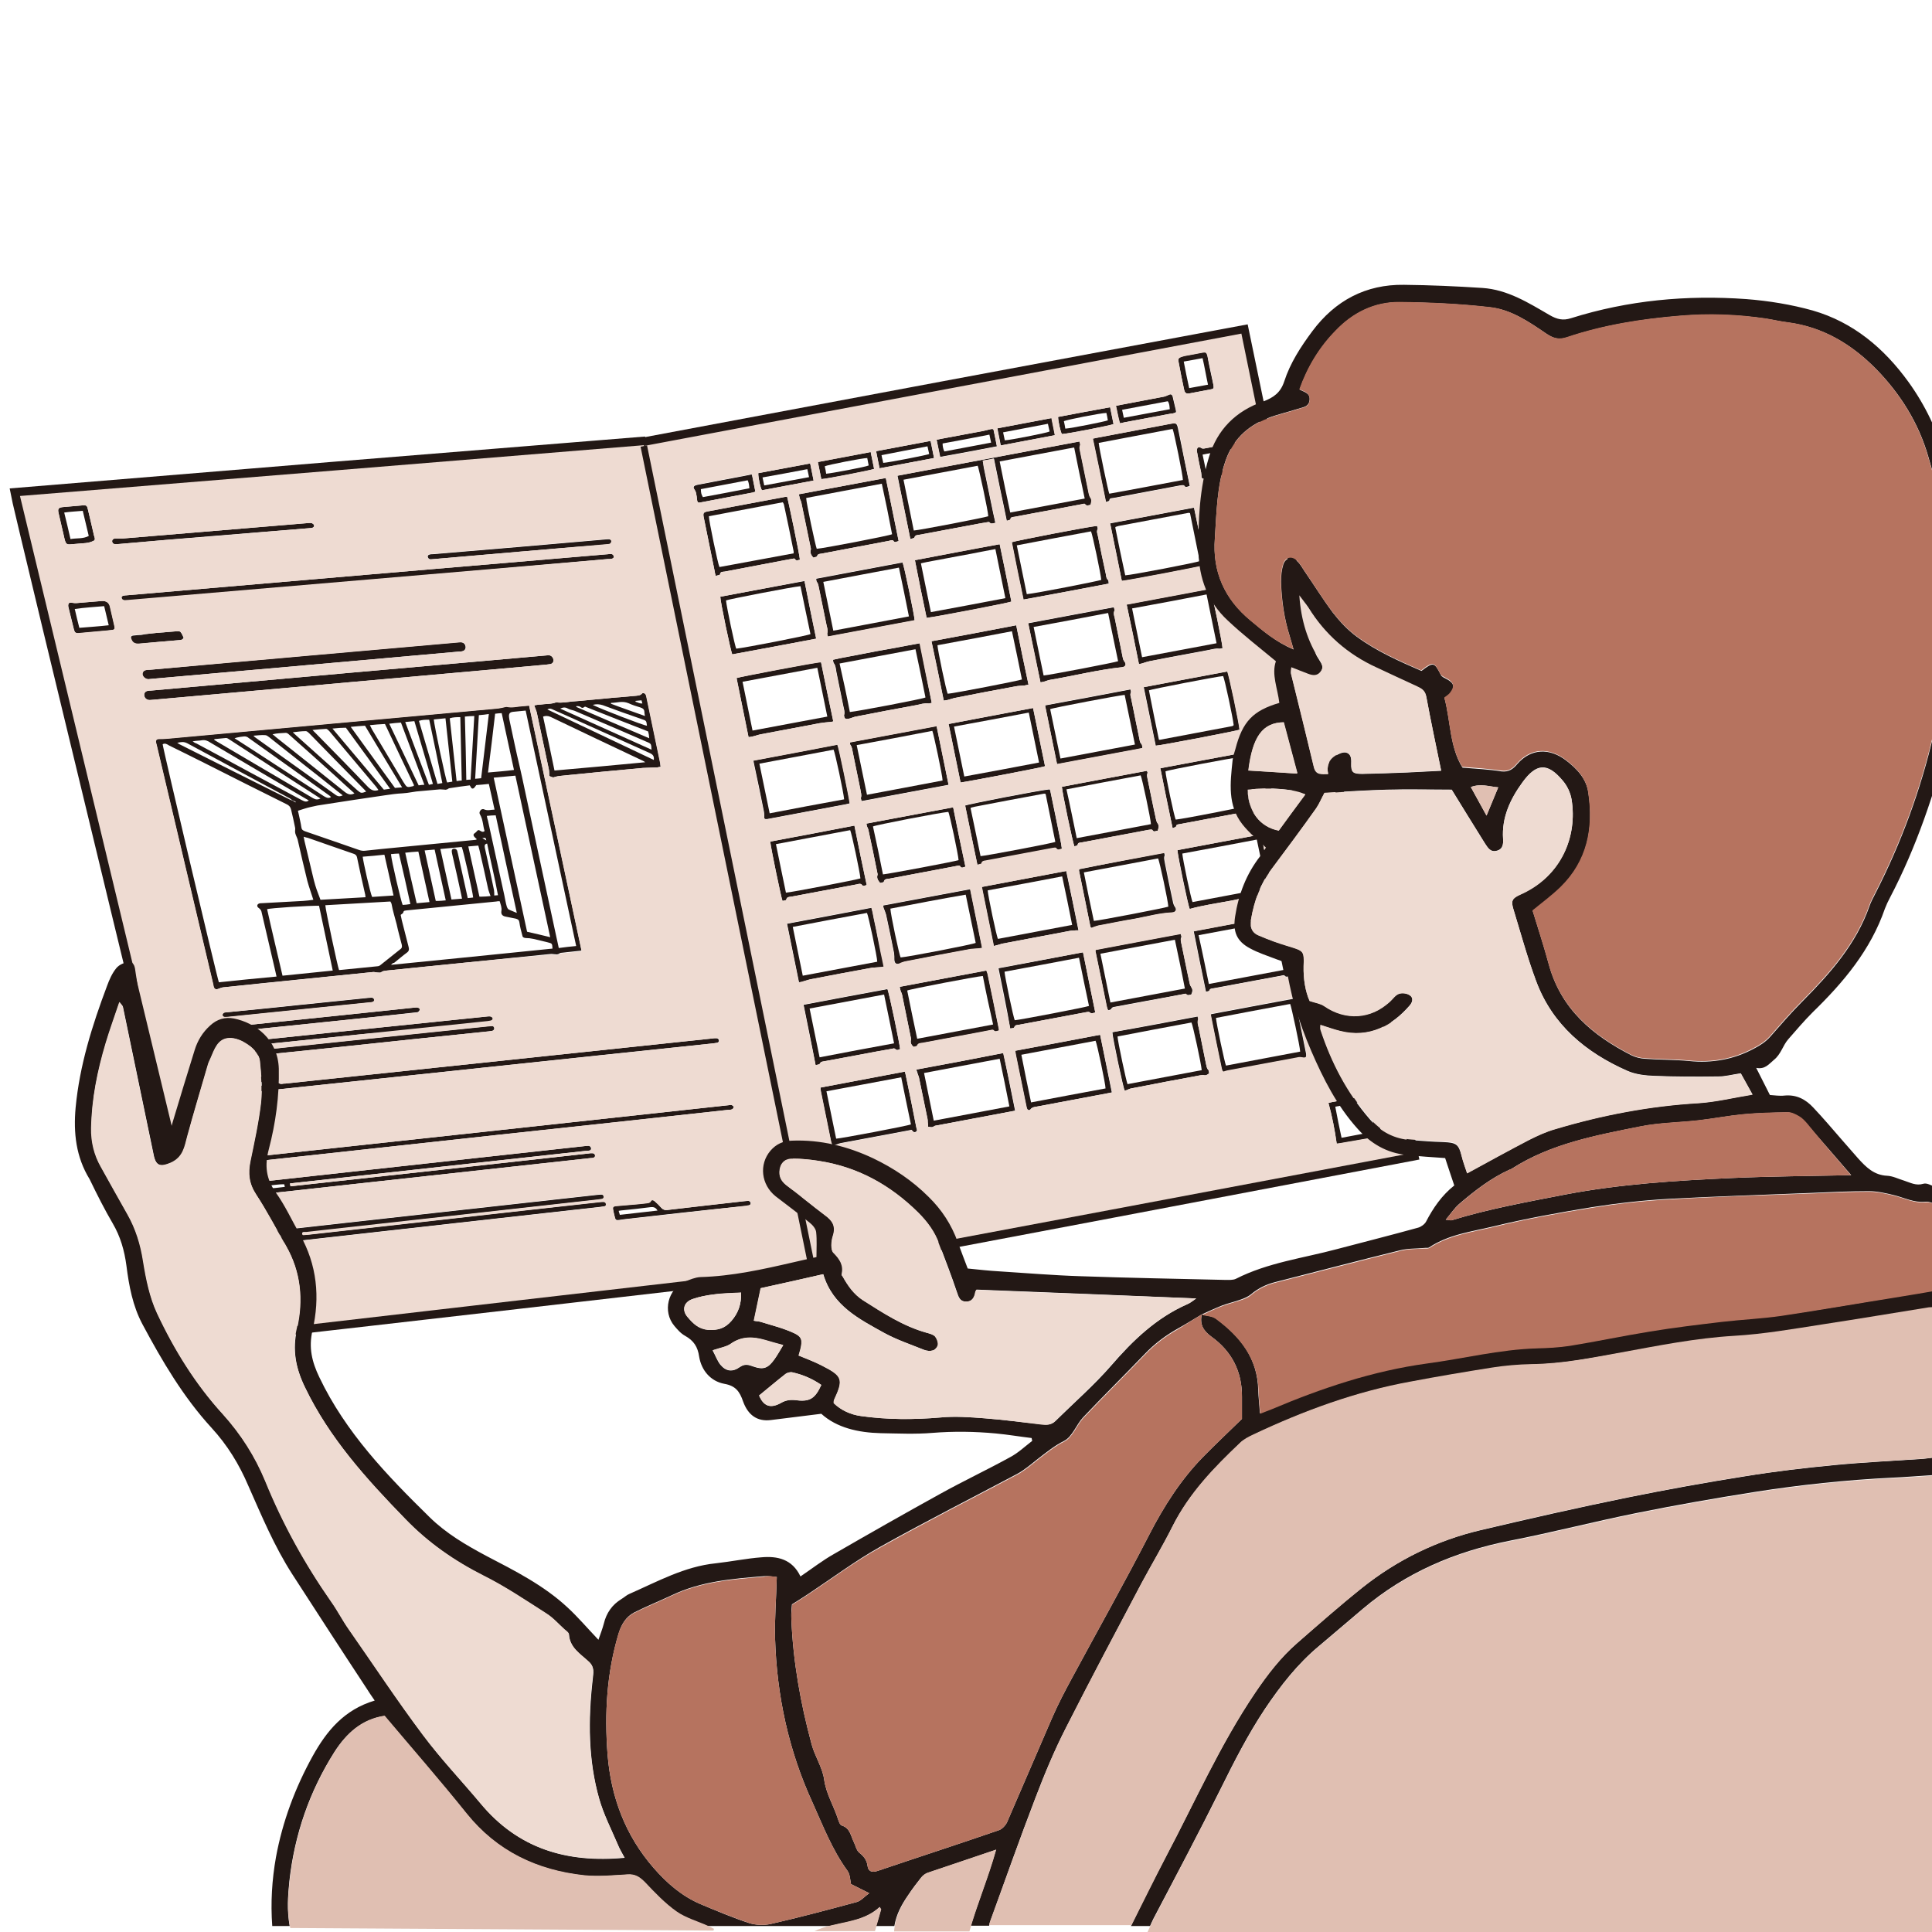
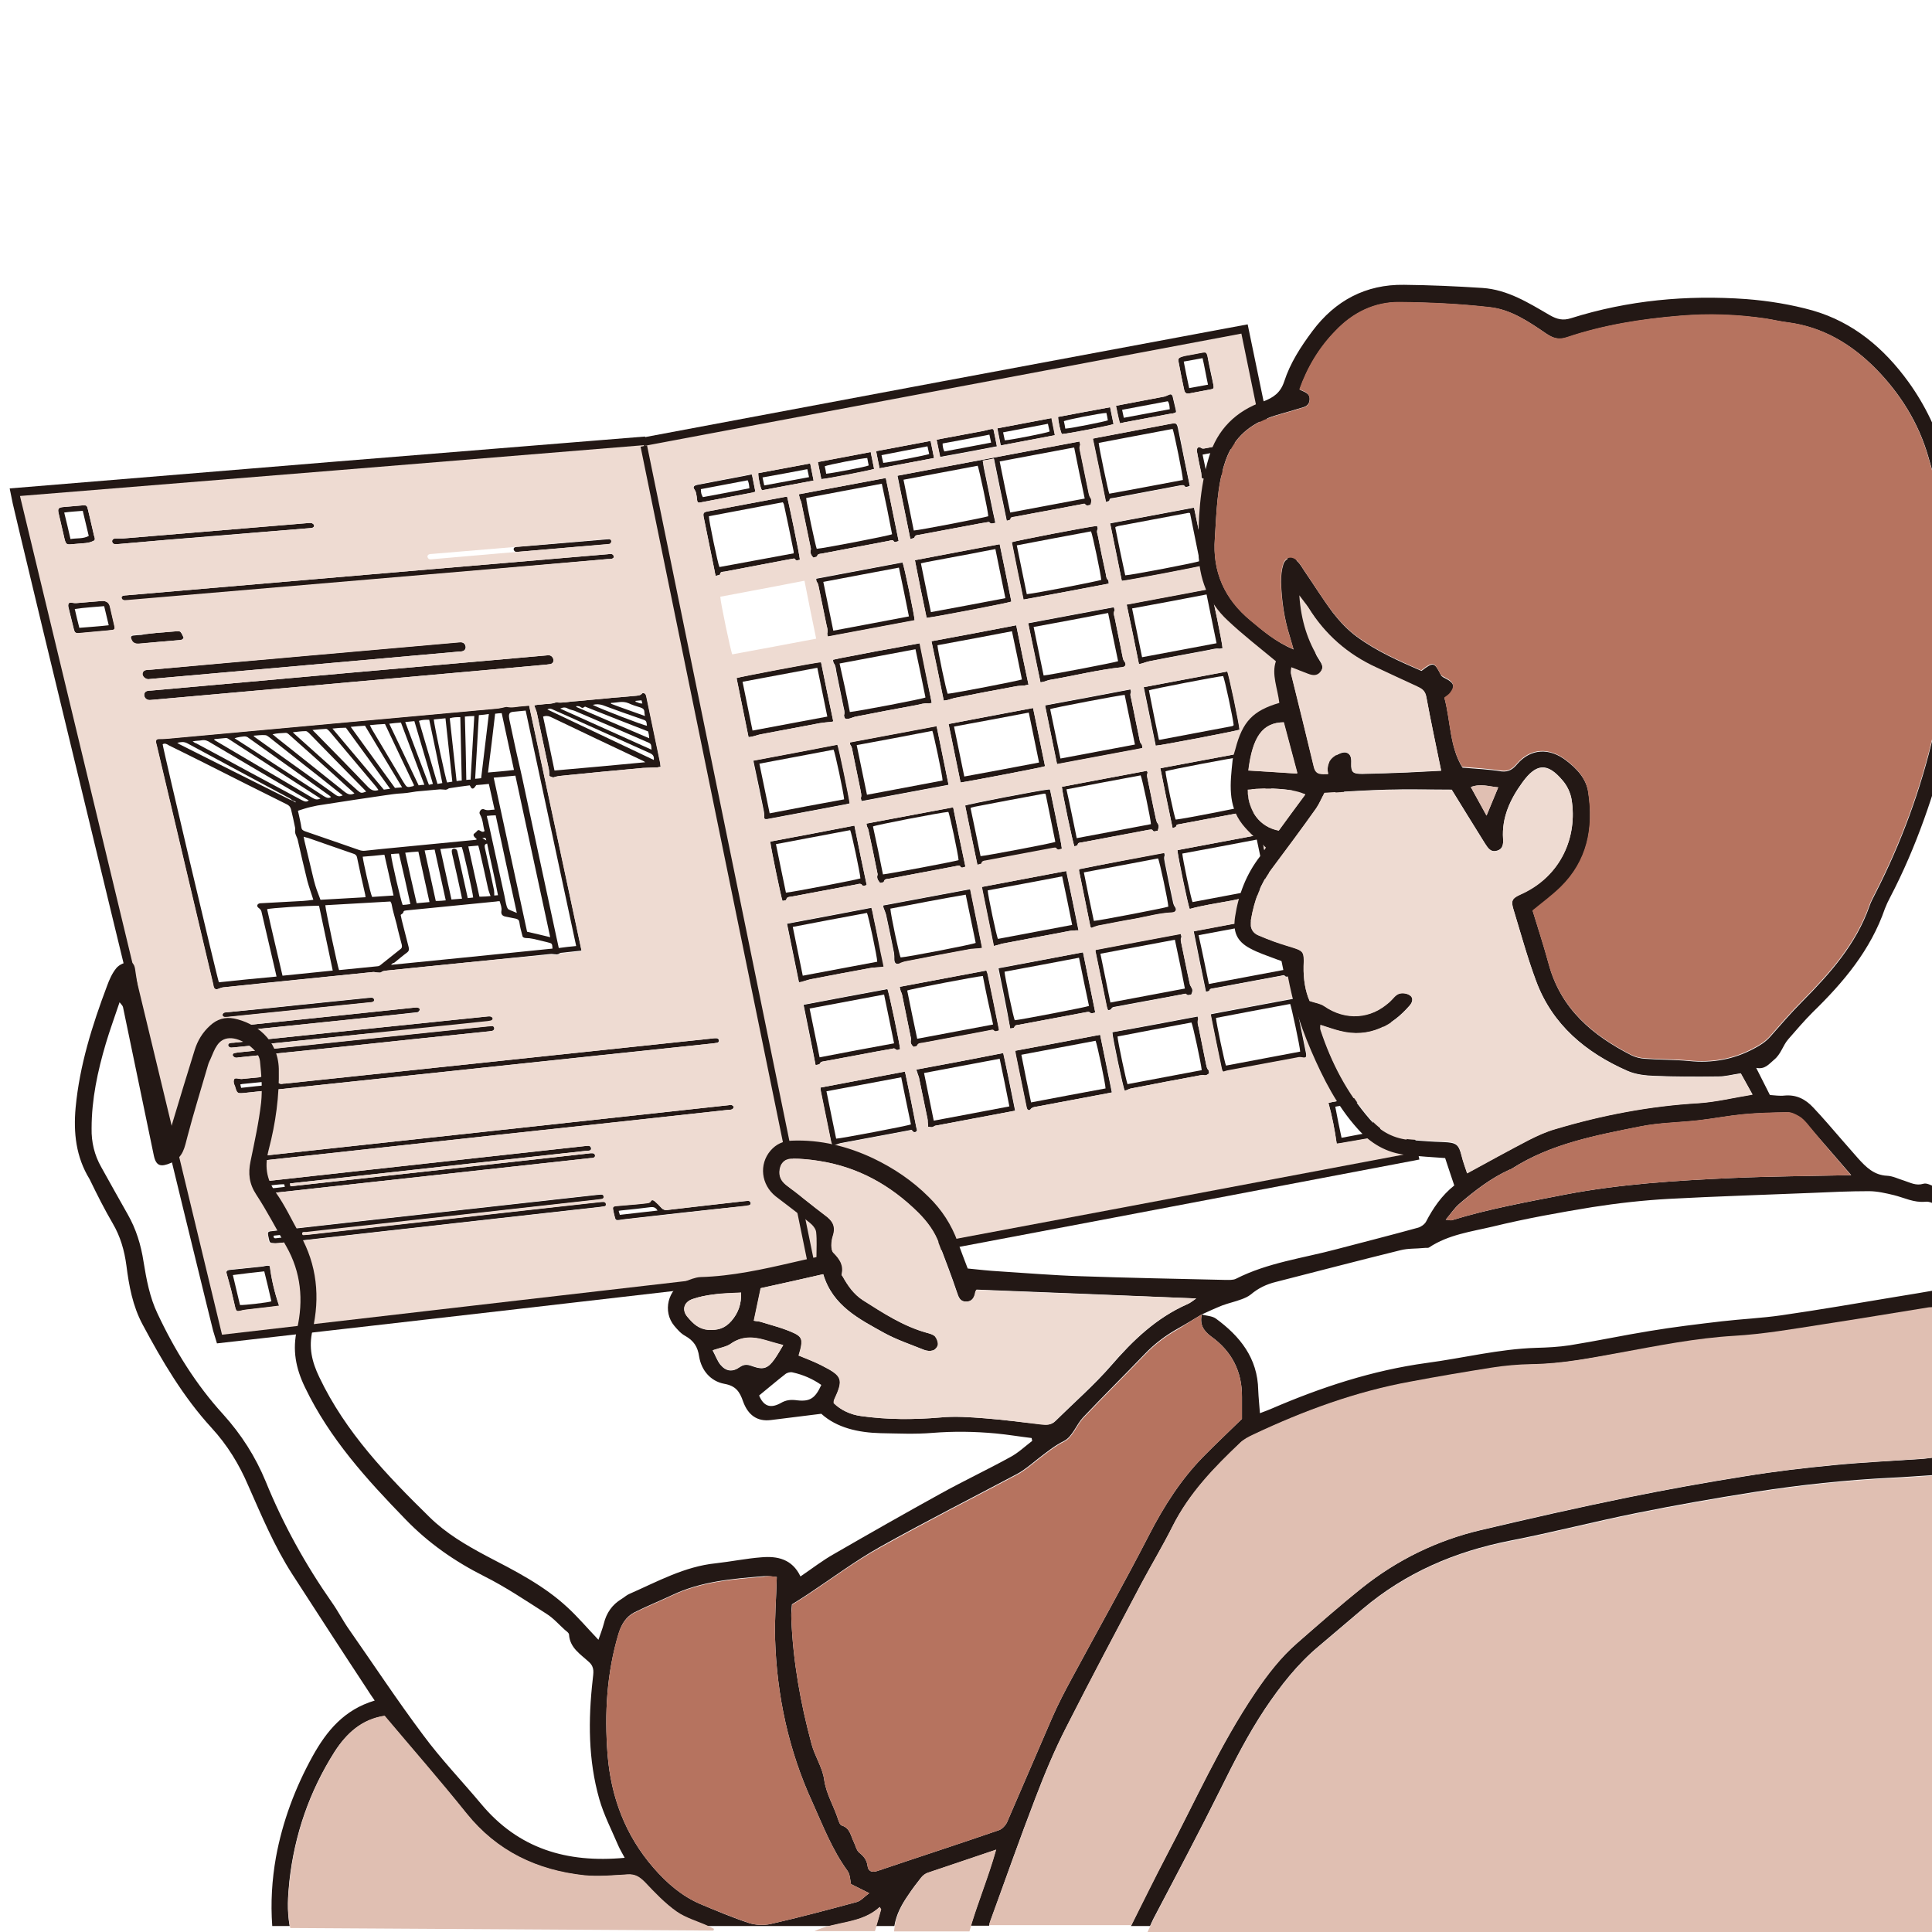
<svg xmlns="http://www.w3.org/2000/svg" xmlns:xlink="http://www.w3.org/1999/xlink" version="1.1" id="レイヤー_1" x="0px" y="0px" viewBox="0 0 677 677" style="enable-background:new 0 0 677 677;" xml:space="preserve">
  <style type="text/css">
	.st0{fill:#E0BFB2;}
	.st1{fill:none;stroke:#040000;stroke-width:3.752;stroke-linejoin:round;stroke-miterlimit:10;}
	.st2{fill:#EEDBD2;}
	.st3{fill:none;stroke:#231815;stroke-width:3.752;stroke-linejoin:round;stroke-miterlimit:10;}
	.st4{fill:#231815;}
	.st5{fill:#B6735F;}
	.st6{clip-path:url(#SVGID_00000008123318247111597570000010523575989642515624_);}
	.st7{fill:none;stroke:#231815;stroke-width:1.333;stroke-miterlimit:10;}
	.st8{fill:none;stroke:#040000;stroke-width:0.413;stroke-miterlimit:10;}
	.st9{fill:none;stroke:#040000;stroke-width:1.66;stroke-miterlimit:10;}
	.st10{fill:none;stroke:#040000;stroke-width:0.662;stroke-miterlimit:10;}
	.st11{fill:none;stroke:#040000;stroke-width:1.333;stroke-miterlimit:10;}
	.st12{fill:none;stroke:#231815;stroke-width:2;stroke-miterlimit:10;}
	.st13{fill:none;stroke:#231815;stroke-width:2.292;stroke-miterlimit:10;}
	.st14{fill:none;stroke:#231815;stroke-width:2.116;stroke-miterlimit:10;}
	.st15{fill:none;stroke:#231815;stroke-width:2.46;stroke-miterlimit:10;}
	.st16{fill:none;stroke:#231815;stroke-width:1.333;stroke-linejoin:round;stroke-miterlimit:10;}
	.st17{fill:none;stroke:#231815;stroke-width:1.428;stroke-linejoin:round;stroke-miterlimit:10;}
	.st18{fill:none;stroke:#231815;stroke-width:1.574;stroke-linejoin:round;stroke-miterlimit:10;}
	.st19{fill:none;stroke:#231815;stroke-width:1.746;stroke-linejoin:round;stroke-miterlimit:10;}
	.st20{fill:none;stroke:#231815;stroke-width:1.862;stroke-linejoin:round;stroke-miterlimit:10;}
	.st21{fill:none;stroke:#231815;stroke-width:1.858;stroke-linejoin:round;stroke-miterlimit:10;}
	.st22{fill:none;stroke:#231815;stroke-width:1.716;stroke-linejoin:round;stroke-miterlimit:10;}
	.st23{fill:none;stroke:#231815;stroke-width:1.561;stroke-linejoin:round;stroke-miterlimit:10;}
	.st24{fill:none;stroke:#231815;stroke-width:1.811;stroke-linejoin:round;stroke-miterlimit:10;}
	.st25{fill:none;stroke:#231815;stroke-width:1.682;stroke-linejoin:round;stroke-miterlimit:10;}
	.st26{fill:none;stroke:#231815;stroke-width:1.888;stroke-linejoin:round;stroke-miterlimit:10;}
	.st27{fill:none;stroke:#231815;stroke-width:2.125;stroke-linejoin:round;stroke-miterlimit:10;}
	.st28{fill:none;stroke:#231815;stroke-width:1.32;stroke-linejoin:round;stroke-miterlimit:10;}
	.st29{fill:none;stroke:#231815;stroke-width:2.232;stroke-linejoin:round;stroke-miterlimit:10;}
	.st30{fill:none;stroke:#231815;stroke-width:2.55;stroke-linejoin:round;stroke-miterlimit:10;}
	.st31{fill:none;stroke:#231815;stroke-width:2.245;stroke-linejoin:round;stroke-miterlimit:10;}
	.st32{fill:none;stroke:#231815;stroke-width:2.667;stroke-linejoin:round;stroke-miterlimit:10;}
	.st33{fill:none;stroke:#231815;stroke-width:2.224;stroke-linejoin:round;stroke-miterlimit:10;}
	.st34{fill:none;stroke:#231815;stroke-width:0.667;stroke-linejoin:round;stroke-miterlimit:10;}
	.st35{clip-path:url(#SVGID_00000164503802380264275440000009835761746658629311_);}
	.st36{fill:none;stroke:#231815;stroke-width:2.312;stroke-miterlimit:10;}
</style>
  <g>
    <defs>
      <rect id="SVGID_00000090274682031396753920000003508590529425111461_" y="0" width="677" height="677" />
    </defs>
    <clipPath id="SVGID_00000101091017597554193410000010303440448569279408_">
      <use xlink:href="#SVGID_00000090274682031396753920000003508590529425111461_" style="overflow:visible;" />
    </clipPath>
    <g style="clip-path:url(#SVGID_00000101091017597554193410000010303440448569279408_);">
      <path class="st4" d="M185.4,247.1c6.2,29.1,12.4,57.7,18.4,86c-2.5,0.3-4.9,0.5-7.3,0.8c-0.3,0-0.5,0.3-0.8,0.4    c-0.3,0.1-0.6,0.2-0.9,0.1c-0.7,0-1.4-0.2-2-0.1c-19,1.9-38.1,3.9-57.3,5.8c-0.7,0.1-1.4,0.1-2,0.6c-0.2,0.2-0.7,0.1-1,0.1    c-0.6,0-1.2-0.2-1.7-0.2c-17.5,1.8-35.1,3.5-52.8,5.4c-0.5,0.1-1,0.3-1.5,0.5c-0.7,0.3-1.3,0.2-1.6-0.6c-0.1-0.3-0.2-0.6-0.2-0.9    c-6.6-27.8-13.2-55.9-19.9-84.2c-0.1-0.3-0.2-0.6-0.2-0.9c-0.1-0.6,0.3-1,0.9-1c0.9,0,1.9,0,2.8-0.1c39.1-3.6,77.8-7.1,116.1-10.6    c0.8-0.1,1.6-0.3,2.5-0.5c0.2,0,0.4-0.1,0.5-0.1c1.9,0.5,3.7-0.1,5.6-0.2C183.8,247.3,184.6,247.2,185.4,247.1 M102.4,280.5    c0.4,0.2,0.8,0.4,1.1,0.7l0.1-0.3c-0.4-0.2-0.8-0.3-1.2-0.5c-0.3-0.2-0.5-0.4-0.8-0.6c-11.9-6.4-23.9-12.8-35.9-19.3    c-1.3-0.7-2.3-0.5-3.6-0.2c0.4,0.2,0.6,0.4,0.8,0.5c12.9,6.5,25.7,12.9,38.5,19.3C101.8,280.3,102.1,280.4,102.4,280.5 M57,260.8    c0.1,1.5,19.2,82.4,19.7,83.4c6.7-0.7,13.5-1.4,20.2-2c-0.1-0.6-0.3-1.2-0.4-1.8c-1.6-6.8-3.2-13.7-4.8-20.6    c-0.1-0.6-0.3-1.1-1-1.6c-0.8-0.5-0.7-1.3,0.1-1.6c0.2-0.1,0.5-0.1,0.8-0.1c4.9-0.3,9.8-0.5,14.6-0.8c1.2-0.1,2.4-0.2,3.6-0.4    c-0.7-2.2-1.5-4.4-2.1-6.6c-1.2-4.8-2.3-9.7-3.4-14.5c-0.2-0.7-0.6-1.4-0.8-2.1c-0.1-0.3-0.1-0.6-0.1-0.9c0-0.4,0.1-0.8,0-1.2    c-0.4-2.1-0.9-4.2-1.4-6.3c-0.2-0.9-0.7-1.5-1.6-1.9c-9.5-4.7-19-9.5-28.5-14.3c-4.2-2.1-8.4-4.2-12.7-6.3    C58.6,260.8,57.8,260.3,57,260.8 M104.4,284.1c0.1,0.5,0.2,0.9,0.3,1.3c0.3,1.5,0.7,3,0.9,4.5c0.1,0.8,0.5,1.1,1.3,1.4    c6.3,2.2,12.6,4.3,18.8,6.5c0.8,0.3,1.5,0.4,2.3,0.3c1.9-0.2,3.8-0.4,5.7-0.6c10.6-1,21.3-2.1,31.9-3.1c0.5-0.1,1.1,0,1.5-0.3    c-0.4-0.4-0.9-0.8-1.1-1.2c-0.3-0.7,0.4-0.9,0.8-1.3c0.8-0.9,0.8-0.9,1.8-0.3c0.4,0.2,0.8,0.3,1.2-0.1c-0.6-1.9-0.5-3.9-1.6-5.8    c-0.4-0.7,0-1.2,0.3-1.6c0.2-0.2,0.8-0.4,1.1-0.2c1.3,0.6,2.4,0.1,3.7,0.1c-0.7-3.1-1.3-6-2-9c-1.6,0.2-3.2,0.3-4.4,0.4    c-0.5,0.6-0.7,1.1-1.1,1.2c-0.7,0.2-0.8-0.6-1.2-1.1c-2.3,0.3-4.7,0.6-7.1,1c-0.3,0-0.5,0.3-0.8,0.4c-0.3,0.1-0.6,0.2-0.9,0.1    c-0.5,0-1.1-0.1-1.6-0.1c-2.2,0.2-4.4,0.4-6.7,0.6c-2.2,0.1-4.3,0.7-6.5,0.8c-2.1,0.1-4.2,0.4-6.2,0.7c-7,1-14.1,2.1-21.2,3.2    c-1.6,0.2-3.2,0.5-4.8,0.9C107.4,283.1,106,283.6,104.4,284.1 M137,338.1c19.2-1.9,37.9-3.8,56.6-5.7c-0.1-1.8-0.1-1.8-1.7-2.2    c-1.7-0.4-3.3-0.8-5-1.2c-0.9-0.2-1.8-0.3-2.7-0.3c-0.8-0.1-1.1-0.3-1.2-1c-0.4-1.5-0.8-3-1-4.5c-0.1-0.8-0.5-1.1-1.3-1.3    c-1.2-0.2-2.3-0.5-3.5-0.7c-1.2-0.2-1.7-0.9-1.5-2c0.2-1.2-0.3-2.3-0.6-3.4c-0.5,0-0.9,0-1.2,0.1c-10.4,1-20.8,2.1-31.3,3.1    c-0.6,0.1-1.2,0-1.3,0.8c-0.1,0.3-0.6,0.5-0.9,0.8c0.1,0.6,0.3,1.3,0.4,1.9c0.8,3.1,1.6,6.3,2.4,9.4c0.2,0.8,0.1,1.4-0.6,1.9    c-1.5,1.1-3,2.4-4.5,3.6C137.7,337.4,137.5,337.6,137,338.1 M201.9,331.5c-5.9-27.3-11.7-54.7-17.7-82.5c-1.4,0.1-2.8,0.3-4.1,0.4    c-1.5,0.1-1.9,0.6-1.7,2.1c0,0.2,0.1,0.4,0.1,0.7c1.2,5.5,2.3,11,3.6,16.4c0.3,1.3,0.6,2.6,0.9,4c4,18.7,8,37.4,12,55.9    c0.3,1.2,0.5,2.4,0.8,3.7C197.9,331.9,199.8,331.7,201.9,331.5 M136.8,315.9c-7.6,0.4-15.2,0.9-22.8,1.3c0,1.4,4.4,21.9,4.8,22.7    c0.1,0,0.2,0,0.3,0c4.4-0.4,8.8-0.9,13.1-1.3c0.4,0,0.9-0.2,1.2-0.5c2.3-1.8,4.6-3.7,6.9-5.5c0.6-0.4,0.6-0.9,0.5-1.5    c-0.6-2.4-1.3-4.8-1.8-7.2c-0.6-2.4-1.4-4.8-1.8-7.2C137.1,316.5,137,316.2,136.8,315.9 M173,272.5c3.9,18.1,7.8,36.1,11.7,54    c2.6,0.6,5.3,1.2,8.1,1.9c-4.1-18.9-8.1-37.6-12.2-56.6C178.1,272,175.6,272.3,173,272.5 M99,341.9c5.8-0.6,11.7-1.2,17.6-1.8    c-1.6-7.6-3.2-15.2-4.8-22.7c-3.3-0.1-17.3,0.8-18.2,1.2C95.3,326.3,97.2,334.1,99,341.9 M106.4,293.2c0.1,0.6,0.2,1.1,0.3,1.5    c0.7,2.9,1.4,5.8,2.1,8.8c0.6,2.3,1,4.5,1.7,6.8c0.5,1.7,1.2,3.3,1.8,5c5.4-0.3,10.6-0.6,15.8-0.9c-0.1-0.4-0.1-0.6-0.1-0.8    c-1-4.4-2-8.8-2.9-13.2c-0.2-0.8-0.7-1.1-1.4-1.3c-5.3-1.8-10.6-3.7-15.8-5.5C107.4,293.5,107,293.4,106.4,293.2 M173.5,250.1    c-0.8,6.9-1.6,13.6-2.5,20.6c3.2-0.3,6.2-0.5,9.1-0.9c-1.4-6.7-2.9-13.2-4.3-19.9C175.1,249.9,174.4,250,173.5,250.1 M134.7,299.5    c-2.6,0.3-5.1,0.5-7.6,0.7c0.1,1.5,2.7,13,3.3,14.1c2.5-0.2,5-0.3,7.5-0.5C136.8,308.9,135.8,304.2,134.7,299.5 M170.6,285.9    c0.1,0.6,0.2,1.2,0.4,1.7c1.9,8.7,3.8,17.3,5.7,26c0.3,1.4,0.5,2.8,0.9,4.1c0.1,0.3,0.3,0.7,0.5,0.9c0.9,0.5,1.9,0.8,3,1.3    c-2.5-11.5-5-22.8-7.4-34.2C172.7,285.7,171.7,285.8,170.6,285.9 M161.9,314.9c-0.1-0.6-0.2-1-0.3-1.5c-1-4.6-2-9.2-3.1-13.9    c-0.1-0.4-0.2-0.9-0.2-1.3c0-0.5,0.3-0.8,0.8-0.8c0.5,0,0.9,0.2,1.1,0.7c0.1,0.4,0.2,0.8,0.3,1.2c1,4.7,2.1,9.3,3.1,14    c0.1,0.5,0.2,0.9,0.3,1.4c0.8-0.1,1.4-0.1,1.9-0.2c-0.1-1.7-3.5-16.8-4-17.7c-2.5,0.2-5,0.5-7.5,0.7c1.3,5.9,2.6,11.8,3.9,17.7    C159.5,315.1,160.5,315,161.9,314.9 M129.6,254.1c0.3,0.5,0.5,1,0.7,1.4c3.7,6.2,7.4,12.4,11.1,18.6c1.2,1.9,1.2,1.9,3.3,1.4    c0.1,0,0.2-0.1,0.4-0.3c-3.4-7.1-6.8-14.3-10.2-21.5C133,253.8,131.4,253.9,129.6,254.1 M142,298.8c1.3,5.9,2.6,11.8,4,17.7    c1.5-0.1,3-0.3,4.5-0.4c-1.3-5.9-2.6-11.8-3.9-17.7C145.1,298.5,143.6,298.6,142,298.8 M124.2,278c-2.2-2-4.4-3.9-6.5-5.9    c-5.4-4.9-10.8-9.7-16.3-14.6c-0.3-0.3-0.8-0.7-1.2-0.7c-1.5,0.1-3.1,0.1-4.7,0.5c0.5,0.4,0.9,0.7,1.2,1    c8.1,6.4,16.1,12.8,24.1,19.2C122,278.4,122.9,278.7,124.2,278 M132.6,276.8c-0.3-0.4-0.5-0.7-0.8-1.1c-3.7-4.4-7.4-8.8-11.1-13.2    c-1.8-2.1-3.5-4.2-5.3-6.3c-0.3-0.3-0.8-0.8-1.1-0.8c-1.5,0.1-3.1,0.2-4.8,0.4c0.5,0.5,0.8,0.8,1.1,1.1    c6.2,6.3,12.3,12.5,18.4,18.9c1.1,1.1,2.1,1.5,3.4,1.1C132.4,276.9,132.4,276.9,132.6,276.8 M128.3,277.4c-0.3-0.4-0.6-0.7-0.9-1    c-3.5-3.6-7-7.1-10.5-10.7c-2.9-2.9-5.7-5.9-8.6-8.8c-0.3-0.3-0.8-0.7-1.1-0.7c-1.5,0-2.9,0.2-4.6,0.4c0.6,0.6,1,0.9,1.4,1.3    c7.1,6.4,14.2,12.7,21.2,19C126.5,278,126.6,278,128.3,277.4 M122.9,254.7c5.3,7.3,10.4,14.4,15.5,21.4c0.8-0.1,1.6-0.1,2.5-0.2    c-4.4-7.3-8.7-14.4-13-21.6C126.3,254.4,124.7,254.5,122.9,254.7 M75.1,259v0.3c0.3,0.2,0.7,0.4,1,0.6c4.5,2.6,8.9,5.3,13.4,7.9    c6.8,4,13.5,7.9,20.2,11.9c0.9,0.5,1.6,0.6,2.6,0.1c-0.6-0.4-1-0.6-1.4-0.9c-1.9-1.2-3.7-2.4-5.6-3.6    c-8.2-5.3-16.5-10.7-24.8-16.1c-0.4-0.3-0.9-0.6-1.3-0.6C77.9,258.7,76.5,258.9,75.1,259 M116.5,255.3c6.1,7.3,12.1,14.3,18,21.4    c0.8-0.1,1.4-0.2,2.2-0.3c-5.2-7.3-10.3-14.3-15.5-21.4C119.7,255,118.2,255.1,116.5,255.3 M108.2,280.5c-0.5-0.3-0.8-0.5-1.2-0.7    c-11-6.5-22.2-13-33.3-19.6c-0.9-0.6-1.8-1-3-0.8c-0.9,0.2-2,0.1-3.2,0.4c0.6,0.4,0.9,0.6,1.3,0.7c6.4,3.4,12.8,6.9,19.1,10.3    c5.9,3.2,11.8,6.3,17.7,9.5C106.6,280.8,107.3,281.2,108.2,280.5 M116,279.3c-0.2-0.2-0.3-0.3-0.4-0.4c-9.5-6.8-19-13.6-28.6-20.4    c-0.2-0.2-0.5-0.3-0.8-0.4c-0.6-0.2-3.4,0.3-4,0.6c0.4,0.3,0.8,0.5,1.1,0.7c4.2,2.7,8.4,5.4,12.5,8.1c5.9,3.8,11.8,7.7,17.7,11.5    C114.4,279.5,115.1,279.9,116,279.3 M88.8,257.8c0.3,0.3,0.4,0.4,0.5,0.5c9.5,6.8,19,13.6,28.4,20.3c0.9,0.6,1.5,0.5,2.4,0.1    c-0.7-0.5-1.2-1-1.8-1.4c-4-3.2-8-6.4-12-9.5c-4-3.2-8-6.3-12-9.5c-0.4-0.3-0.9-0.7-1.4-0.7C91.5,257.5,90.3,257.7,88.8,257.8     M156.2,315.5c-1.3-6-2.6-11.9-3.9-17.8c-1.2,0.1-2.4,0.2-3.5,0.3c1.3,5.9,2.6,11.8,3.9,17.7c0.3,0,0.6,0,0.8,0    C154.3,315.7,155.1,315.6,156.2,315.5 M152,252.1c0.2,2.3,4.2,21.3,4.7,22.1c0.5-0.1,1.1-0.2,1.8-0.3c-0.8-7.4-1.6-14.8-2.4-22.2    C154.7,251.8,153.4,252,152,252.1 M148.7,275c-2.8-7.4-5.5-14.6-8.2-21.8c-1.4,0.1-2.6,0.2-4.1,0.4c3.5,7.3,6.9,14.5,10.3,21.6    C147.4,275.1,148,275,148.7,275 M171.9,314c-0.3-0.8-0.6-1.6-0.8-2.3c-1-4.6-2-9.2-3.1-13.9c-0.1-0.5-0.3-1-0.4-1.5    c-1.2,0.1-2.3,0.2-3.5,0.3c1.3,5.9,2.6,11.8,3.9,17.6c0.3,0,0.5,0,0.7,0C169.8,314.2,170.9,314.1,171.9,314 M167.8,250.6    c-0.4,7.5-0.9,14.9-1.3,22.3c0.8-0.1,1.5-0.1,2.1-0.2c0.9-7.5,1.8-14.9,2.7-22.5C170.1,250.4,169.1,250.5,167.8,250.6     M161.8,273.5c-0.2-7.4-0.3-14.8-0.5-22.2c-1.3,0-2.5,0-3.7,0.4c0.8,7.4,1.6,14.6,2.4,22C160.7,273.6,161.2,273.5,161.8,273.5     M155,274.4c-1.5-7.4-3-14.8-4.6-22.2c-1.3,0-2.4,0-3.6,0.4c2.2,7.4,4.3,14.7,6.5,22.1C153.9,274.6,154.4,274.5,155,274.4     M137,299.3c0.1,2,3.6,16.9,4.1,17.8c0.4,0,0.9-0.1,1.3-0.1c0.5-0.1,0.9-0.1,1.4-0.2c-1.3-6-2.6-11.8-4-17.7    C138.9,299.1,138,299.2,137,299.3 M162.9,251.1c0.2,7.5,0.4,14.8,0.5,22.2c0.6-0.1,1-0.1,1.5-0.1c0.4-7.4,0.9-14.8,1.3-22.3    C165,250.9,164,251,162.9,251.1 M142,253c2.8,7.4,5.5,14.7,8.3,22c0.6-0.1,0.9-0.2,1.4-0.3c-2.2-7.4-4.3-14.7-6.5-22    C144.1,252.8,143.1,252.9,142,253 M174.5,313.7c-1.1-6.1-2.6-12-3.8-18.1c-1,0.2-0.9,0.8-0.8,1.5c1.1,4.9,2.2,9.9,3.2,14.8    c0.1,0.6,0.1,1.3,0.1,1.9C173.6,313.8,174,313.7,174.5,313.7 M169,293.7c0.5,0.3,0.9,0.5,1.4,0.8    C170.2,293.5,170.2,293.5,169,293.7" />
      <path class="st4" d="M231.5,268.7c-0.5,0.1-0.8,0.1-1.1,0.2c-1.7,0.1-3.4,0.1-5.1,0.2c-9.7,0.9-19.5,1.8-29.2,2.8    c-0.6,0.1-1.2,0.2-1.8,0.4c-0.6,0.3-1.1-0.1-1.8-0.4c-0.1-0.8,0-1.6-0.2-2.4c-1.4-6.6-2.8-13.2-4.2-19.8c-0.2-0.8-0.6-1.6-0.9-2.5    c0.4-0.1,0.7-0.2,1-0.2c0.4-0.1,0.7-0.1,1.1-0.1c1.8-0.3,3.8-0.1,5.6-0.8c2,0.3,3.8-0.1,5.7-0.3c1.9-0.1,3.8-0.3,5.7-0.5    c1.8-0.2,3.7-0.3,5.5-0.5c1.9-0.2,3.8-0.4,5.6-0.5c1.9-0.2,3.8-0.3,5.6-0.5c0.7-0.1,1.4-0.1,1.9-0.7c0.3-0.4,1.1-0.2,1.4,0.3    c0.2,0.3,0.2,0.7,0.3,1c1.6,7.7,3.2,15.3,4.8,23C231.4,267.8,231.4,268.2,231.5,268.7 M226.1,267.1c-0.4-0.3-0.6-0.4-0.8-0.5    c-10.8-5.1-21.6-10.2-32.4-15.4c-0.9-0.4-1.8-0.4-2.6-0.1c1.4,6.4,2.7,12.6,4,18.9C205,269.1,215.4,268.1,226.1,267.1     M228.3,262.7c-0.1-2.1-0.1-2.1-1.8-2.8c-3-1.3-6-2.6-9-3.9c-5.3-2.3-10.7-4.6-16.1-6.9c-0.8-0.3-1.7-0.4-2.4-0.8    c-1-0.6-1.8-0.4-2.7,0C207,253.1,217.6,257.9,228.3,262.7 M229.1,266.3c0.2-1.4-0.4-2-1.6-2.5c-7-3.1-13.9-6.3-20.9-9.4    c-4.2-1.9-8.4-3.8-12.5-5.6c-0.7-0.3-1.3-0.8-2.3-0.2C204.3,254.5,216.6,260.4,229.1,266.3 M227.1,256.3    c-7.5-2.9-14.8-5.8-22.1-8.7c-0.9,0.6-0.9,0.6-1.8,0c-0.3-0.2-0.8-0.1-1.2-0.2c0,0.1,0,0.2-0.1,0.3c8.5,3.7,17,7.3,25.6,11    c0-0.4-0.1-0.7-0.1-0.9C227.4,257.3,227.2,256.8,227.1,256.3 M207.7,247c2.7,1.4,18,7.3,19,7.3c-0.2-1.7-0.2-1.8-1.8-2.3    c-4.6-1.6-9.2-3.2-13.7-4.9C209.9,246.7,208.9,246.7,207.7,247 M226,250.9c-0.1-0.6-0.2-1-0.2-1.4c0-0.9-0.5-1.3-1.4-1.6    c-1.4-0.4-2.9-0.9-4.2-1.5c-2.2-0.9-4.1-0.1-6.1-0.1c0,0.1,0,0.2,0,0.3C218,248.1,221.9,249.4,226,250.9 M222.7,245.6    c0,0.1,0,0.2,0,0.3c0.8,0.2,1.4,0.7,2.4,0.6c-0.1-0.4-0.2-0.7-0.3-1.1C224,245.5,223.4,245.5,222.7,245.6" />
      <path class="st4" d="M123.2,239c-23,2.1-46.1,4.1-69.4,6.2c-0.4,0-0.8,0.1-1.3,0.1c-1,0-1.7-0.6-1.9-1.4c-0.2-0.9,0.2-1.6,1.1-1.8    c0.4-0.1,0.7-0.1,1.1-0.1c46.6-4.2,92.7-8.3,138.3-12.3c0.4,0,0.7-0.1,1.1-0.1c0.9,0,1.5,0.6,1.7,1.4c0.2,0.8-0.2,1.5-1,1.7    c-0.5,0.1-1,0.1-1.5,0.2C168.8,234.9,146,237,123.2,239" />
      <path class="st4" d="M101.6,414.7c0.1,0.4,0.1,0.6,0.2,1c0.6-0.1,1.2-0.1,1.8-0.2c34.5-3.8,68.7-7.5,102.6-11.3    c0.4-0.1,0.9-0.1,1.3-0.1c0.5,0,0.9,0.2,1,0.7c0.1,0.5-0.2,0.8-0.6,0.9c-0.3,0.1-0.6,0.1-0.9,0.1c-37.6,4.1-75.5,8.3-113.8,12.5    c-0.3,0-0.6,0.1-1,0.1c-0.5,0-0.9-0.2-1.1-0.7c-0.3-0.9-0.5-1.8-0.7-2.6c-0.1-0.5,0.2-0.8,0.6-0.9c0.4-0.1,0.8-0.1,1.2-0.2    c37.9-4.2,75.4-8.3,112.7-12.4c0.4,0,0.8-0.1,1.2-0.1c0.5,0,0.9,0.3,1,0.8c0.1,0.5-0.2,0.9-0.8,0.9c-0.4,0.1-0.8,0.1-1.2,0.1    c-33.7,3.7-67.6,7.4-101.8,11.2C102.8,414.6,102.2,414.6,101.6,414.7 M99.8,415.9c-0.1-0.4-0.1-0.6-0.2-0.9    c-1.6-0.1-6.1,0.5-7,0.8c0,0.6,0.2,0.8,0.8,0.7C95.6,416.4,97.6,416.2,99.8,415.9" />
      <path class="st4" d="M106.1,431.8c-0.1,0.6,0,1,0.6,0.9c0.5,0,0.9-0.1,1.4-0.1c34.3-3.8,68.3-7.7,102.1-11.4    c0.4,0,0.9-0.1,1.3-0.1c0.5,0,0.9,0.2,1,0.7c0.1,0.5-0.2,0.8-0.7,0.9c-0.5,0.1-1,0.1-1.4,0.2c-33.8,3.8-68,7.6-102.4,11.5    c-3.4,0.4-6.9,0.8-10.3,1.2c-0.7,0.1-1.5,0.1-2.2,0c-0.6,0-1-0.3-1.1-0.8c-0.2-0.8-0.4-1.5-0.5-2.3c-0.1-0.5,0.1-0.9,0.7-1    c0.8-0.1,1.7-0.2,2.5-0.3c37.7-4.2,75.2-8.4,112.3-12.5c0.4,0,0.9-0.1,1.3-0.1c0.5,0,0.9,0.3,0.9,0.8c0.1,0.4-0.2,0.7-0.6,0.8    c-0.5,0.1-1,0.1-1.4,0.2c-30.6,3.4-61.4,6.9-92.5,10.4c-3.2,0.4-6.5,0.7-9.7,1.1C107,431.7,106.5,431.7,106.1,431.8 M95.9,433    c-0.1,0.6,0.1,1,0.8,0.9c2.3-0.3,4.7-0.5,7-0.8c0.8-0.1,0.6-0.5,0.3-1C101.3,432.4,98.7,432.7,95.9,433" />
      <path class="st4" d="M348.8,183.2c-0.8,0.1-1.5,0.6-2.1-0.2c-0.1-0.1-0.5-0.1-0.8,0c-0.8,0.1-1.6,0.3-2.4,0.4    c-7.1,1.3-14.3,2.7-21.4,4c-0.6,0.1-1.4,0-1.7,1c-0.1,0.2-0.9,0.3-1.4,0.5c-1.5-7.5-3-14.8-4.5-22.2c21.3-4,42.4-8,63.8-12    c0.1,0.5,0.4,1,0.2,1.4c-0.3,0.7-0.1,1.3,0,1.9c1,5,2.1,10.1,3.1,15.1c0.1,0.5,0.3,1,0.6,1.4c0.5,0.8,0.2,1.6,0,2.4    c-0.7,0.1-1.3,0.6-2-0.3c-0.1-0.2-0.8,0-1.2,0.1c-3.4,0.6-6.7,1.3-10.1,1.9c-4.5,0.8-9,1.7-13.4,2.5c-0.6,0.1-1.3,0-1.4,0.9    c0,0.2-0.7,0.3-1.3,0.5c-0.8-3.8-1.5-7.4-2.3-11c-0.7-3.6-1.5-7.2-2.2-10.8c-1.3,0.3-2.6,0.5-3.9,0.7c0.1,0.7,0.2,1.5,0.3,2.3    c1.1,5.3,2.2,10.7,3.3,16C348.3,180.9,348.5,182,348.8,183.2 M320.2,185.9c2-0.1,25.2-4.6,26.1-5c0-1.6-3.3-16.9-3.7-17.7    c-8.7,1.6-17.3,3.3-26,4.9C317.8,174.1,319,179.9,320.2,185.9 M376.4,156.8c-8.8,1.6-17.4,3.3-26.1,4.9c1.2,6,2.4,11.9,3.7,17.9    c8.7-1.6,17.4-3.3,26.1-4.9C378.8,168.7,377.6,162.8,376.4,156.8" />
      <path class="st4" d="M106.7,229.8c17.8-1.6,35.6-3.1,53.3-4.7c0.4,0,0.8-0.1,1.2-0.1c1,0,1.7,0.5,1.9,1.4c0.2,0.8-0.2,1.6-1.1,1.8    c-0.3,0.1-0.6,0.1-0.9,0.1c-35.8,3.2-71.8,6.4-108.2,9.6c-0.3,0-0.7,0.1-1,0.1c-1-0.1-1.9-0.8-2-1.6c-0.1-0.8,0.4-1.5,1.3-1.6    c0.4-0.1,0.8-0.1,1.3-0.1C70.7,233,88.8,231.4,106.7,229.8" />
      <path class="st4" d="M168.5,374.2c-27.5,2.9-55.2,5.9-83.1,8.8c-2.2,0.2-2.4,0.1-3-2c-0.1-0.5-0.4-0.9-0.5-1.4    c-0.1-0.4-0.1-0.8,0-1.1c0.1-0.6,0.5-0.7,1.2-0.6c0.5,0.1,1,0.2,1.5,0.2c2.1-0.2,4.1-0.4,6.1-0.6c0.4,0,0.9-0.2,1.1-0.5    c0.5-0.5,1-0.4,1.6-0.1c1.3,0.8,2.7,1.6,4,2.5c0.5,0.3,0.9,0.5,1.4,0.4c0.4-0.1,0.7-0.1,1.1-0.1c50.4-5.3,100.3-10.6,149.6-15.8    c0.5-0.1,1-0.1,1.4-0.1c0.5,0,0.9,0.2,1,0.7c0.1,0.5-0.2,0.8-0.6,0.9c-0.4,0.1-0.9,0.1-1.3,0.2C223,368.4,195.9,371.3,168.5,374.2     M84.5,381.2c3.6-0.4,7.1-0.8,10.7-1.1c-1.3-1.2-1.3-1.2-2.8-1c-2.3,0.2-4.7,0.5-7,0.7c-0.4,0-0.8,0.1-1.2,0.2    C84.3,380.4,84.4,380.8,84.5,381.2" />
      <path class="st4" d="M129.8,203.2c-28,2.4-56.2,4.8-84.6,7.2c-0.5,0-0.9,0.1-1.4,0.1c-0.6,0-1.1-0.3-1.2-0.9    c-0.1-0.5,0.2-0.8,0.8-0.9c0.3,0,0.7-0.1,1-0.1c56.9-4.9,113.1-9.7,168.6-14.4c0.3,0,0.6-0.1,1-0.1c0.5,0,0.9,0.2,1.1,0.7    c0.1,0.6-0.2,0.9-0.7,1c-0.4,0.1-0.9,0.1-1.4,0.1C185.4,198.4,157.7,200.8,129.8,203.2" />
      <path class="st4" d="M174.2,397.7c-27.3,3-54.8,6-82.4,9c-0.5,0.1-0.9,0.1-1.4,0.1c-0.5,0-0.8-0.2-0.9-0.7    c-0.1-0.5,0.1-0.8,0.6-0.9c0.4-0.1,0.7-0.1,1.1-0.1c55.3-6,110-11.9,163.9-17.8c0.4,0,0.8-0.2,1.2-0.1c0.3,0.1,0.8,0.4,0.8,0.7    c0,0.3-0.3,0.7-0.5,0.8c-0.4,0.2-0.9,0.2-1.3,0.2C228.4,391.9,201.4,394.8,174.2,397.7" />
      <path class="st4" d="M279.9,173.2c10.2-1.9,20.3-3.8,30.5-5.7c1.5,7.4,3,14.7,4.5,22.1c-0.7,0.1-1.4,0.8-1.9-0.2    c-0.1-0.1-0.3-0.1-0.5-0.1c-0.3,0-0.6,0.1-0.9,0.2c-7.9,1.5-15.8,3-23.7,4.5c-0.6,0.1-1.3,0-1.6,0.9c-0.1,0.3-0.9,0.4-1.3,0.5    c-0.8-0.9-1.2-1.7-0.9-2.7c0.1-0.3,0-0.7-0.1-1c-1.1-5.2-2.1-10.3-3.2-15.5c-0.1-0.5-0.3-0.9-0.5-1.3    C280.2,174.2,280.1,173.7,279.9,173.2 M309,169.5c-8.9,1.7-17.7,3.3-26.5,5c0,1.6,3.3,17,3.7,17.8c2.2-0.1,25.5-4.6,26.4-5.1    C311.5,181.3,310.3,175.5,309,169.5" />
      <path class="st4" d="M280.3,196.1c-0.7,0.2-1.3,0.6-1.8-0.3c-0.1-0.1-0.5-0.1-0.8,0c-0.6,0.1-1.1,0.2-1.7,0.3    c-7.4,1.4-14.7,2.8-22.1,4.2c-0.6,0.1-1.5-0.1-1.6,1c0,0.2-0.9,0.3-1.5,0.5c-0.1-0.5-0.3-0.9-0.3-1.3c-1.3-6.4-2.6-12.8-3.9-19.2    c-0.3-1.5-0.1-1.8,1.4-2.1c9.1-1.7,18.1-3.4,27.2-5.1c0.2,0,0.4,0,0.6-0.1C276.1,174.8,280.1,193.9,280.3,196.1 M278.1,193.9    c0-0.3,0-0.5,0-0.7c-1.1-5.5-2.2-10.9-3.4-16.4c-0.1-0.3-0.2-0.5-0.4-0.8c-8.7,1.6-17.3,3.3-25.9,4.9c0,1.6,3.2,16.9,3.7,17.8    C260.8,197.1,269.4,195.5,278.1,193.9" />
      <path class="st4" d="M382.9,153.7c0.6-0.1,1-0.2,1.4-0.3c8.4-1.6,16.9-3.2,25.3-4.8c2.7-0.5,2.8-0.4,3.3,2.1    c1.2,6,2.5,12.1,3.7,18.1c0.1,0.5,0.2,0.9,0.3,1.5c-0.8,0.1-1.4,0.8-2-0.2c-0.1-0.1-0.4-0.1-0.6-0.1c-0.3,0-0.5,0.1-0.8,0.1    c-7.8,1.5-15.6,2.9-23.4,4.4c-0.5,0.1-1.3-0.1-1.4,0.9c0,0.2-0.7,0.3-1.2,0.5C386,168.6,384.5,161.2,382.9,153.7 M414.5,168.2    c0.1-1.1-3.1-16.9-3.6-17.9c-8.7,1.6-17.3,3.3-25.9,4.9c0.1,1.6,3.3,16.9,3.7,17.8C397.2,171.5,405.8,169.8,414.5,168.2" />
      <path class="st4" d="M315.3,345.8c10.2-1.9,20.3-3.8,30.3-5.7c0,0,0.1,0,0.1,0.1c0,0,0.1,0.1,0.1,0.1c0.1,0.3,0.2,0.6,0.3,0.9    c1.3,6.5,2.7,13.1,4,19.6c0,0.1,0,0.3-0.1,0.4c-0.6,0.1-1.2,0.6-1.8-0.2c-0.1-0.1-0.6-0.1-0.9,0c-1.6,0.3-3.1,0.6-4.7,0.9    c-6.4,1.2-12.9,2.4-19.3,3.6c-0.7,0.1-1.5,0-1.9,1c-0.1,0.2-0.8,0.3-1.2,0.4c-0.8-0.7-1.2-1.4-1-2.4c0.1-0.4,0-0.8-0.1-1.2    c-1-4.9-2-9.8-3-14.7c-0.1-0.5-0.3-0.9-0.5-1.3C315.5,346.8,315.4,346.3,315.3,345.8 M344.4,342c-1.9,0.1-25.6,4.6-26.5,5.1    c1.1,5.6,2.3,11.2,3.5,16.9c8.9-1.7,17.7-3.3,26.6-5C346.7,353.3,345.5,347.7,344.4,342" />
      <path class="st4" d="M326.5,246.3c-0.4,0.1-0.8,0.2-1.1,0.2c-1.5-0.2-2.9,0.3-4.4,0.6c-7,1.3-14.1,2.6-21.1,4    c-0.6,0.1-1.3,0.4-1.9,0.6c-0.4,0.1-0.7,0.2-1.1,0.2c-0.5,0.1-0.9-0.1-1-0.6c-0.1-0.3-0.2-0.5-0.1-0.8c0.3-1.1-0.1-2.2-0.3-3.2    c-0.8-3.9-1.6-7.9-2.4-11.8c-0.2-1-0.2-2.2-0.9-3.1c-0.2-0.3-0.2-0.7-0.3-1.2c3.3-0.8,6.7-1.3,10.1-2c3.4-0.7,6.8-1.3,10.2-1.9    c3.4-0.6,6.7-1.3,10.2-1.9C323.7,232.4,325.1,239.3,326.5,246.3 M297.8,249.5c2.5-0.2,25.7-4.6,26.5-5.1    c-1.1-5.6-2.3-11.2-3.5-16.9c-8.9,1.7-17.7,3.3-26.6,5C295.5,238.2,296.7,243.8,297.8,249.5" />
      <path class="st4" d="M309.5,317.3c10.2-1.9,20.3-3.8,30.5-5.7c1.4,6.9,2.8,13.7,4.2,20.6c-0.5,0.1-0.9,0.2-1.3,0.2    c-0.9,0.1-1.8,0.1-2.7,0.2c-7.5,1.4-15.1,2.8-22.6,4.3c-0.7,0.1-1.4,0.4-2,0.6c0,0-0.1,0-0.1,0.1c-1.3,0.5-2.1,0-2.1-1.4    c0-0.7,0-1.5-0.1-2.2c-0.9-4.5-1.8-9-2.8-13.5c-0.2-0.7-0.5-1.5-0.8-2.2C309.6,318.1,309.5,317.7,309.5,317.3 M312,318.4    c0.1,2.1,3.1,16.3,3.6,17.1c2.8-0.2,25.5-4.6,26.3-5.1c-1.2-5.6-2.3-11.3-3.5-16.9C329.6,315,320.8,316.7,312,318.4" />
      <path class="st4" d="M328.2,254.4c1.4,6.9,2.8,13.7,4.2,20.6c-10.2,1.9-20.2,3.8-30.5,5.7c-0.1-0.5-0.3-0.9-0.2-1.3    c0.3-0.9-0.1-1.8-0.2-2.7c-0.9-4.4-1.8-8.8-2.7-13.2c-0.2-0.8-0.2-1.7-0.8-2.5c-0.2-0.2-0.1-0.6-0.1-0.9    C307.9,258.2,318,256.3,328.2,254.4 M300.2,261.1c1.2,5.9,2.4,11.6,3.6,17.4c8.9-1.7,17.7-3.3,26.5-5c0-1.6-3.2-16.6-3.6-17.4    C317.8,257.8,309.1,259.5,300.2,261.1" />
      <path class="st4" d="M321.1,374.8c10.3-1.9,20.4-3.8,30.5-5.8c1.4,6.7,2.7,13.4,4.1,20.2c-0.6,0.1-1.1,0.2-1.6,0.3    c-8.5,1.6-17,3.2-25.5,4.8c-0.5,0.1-1,0.1-1.4,0.4c-0.7,0.5-1.3,0.2-2,0.1c0-0.6,0-1.1-0.1-1.6c0-0.4,0-0.8-0.1-1.2    c-1-4.8-2-9.7-3-14.5c-0.1-0.4-0.3-0.8-0.4-1.2C321.5,375.8,321.3,375.4,321.1,374.8 M350.3,371c-8.9,1.7-17.7,3.3-26.5,5    c1.1,5.6,2.3,11.1,3.4,16.7c8.9-1.7,17.7-3.3,26.5-5C352.6,382.1,351.5,376.6,350.3,371" />
      <path class="st4" d="M281.6,352.1c9.9-1.9,19.7-3.7,29.4-5.5c0.5,0.9,4.3,19.3,4.4,21c-0.6,0.3-1.1,0.6-1.8-0.1    c-0.2-0.2-0.7-0.1-1,0c-1.7,0.3-3.4,0.6-5.1,0.9c-6.3,1.2-12.5,2.4-18.8,3.5c-0.5,0.1-1.1,0.1-1.4,0.8c-0.1,0.3-0.9,0.4-1.5,0.6    C284.5,366.2,283,359.2,281.6,352.1 M313.3,365.6c-1.2-5.8-2.3-11.4-3.5-17.1c-8.7,1.6-17.4,3.3-26.1,4.9    c1.2,5.7,2.3,11.4,3.5,17.1C295.9,368.8,304.6,367.2,313.3,365.6" />
      <path class="st4" d="M264,266.5c10-1.9,19.8-3.7,29.5-5.6c0.5,1,4.2,19.1,4.3,20.6c-0.4,0.1-0.8,0.2-1.3,0.3    c-9,1.7-18.1,3.4-27.1,5.1c-0.2,0-0.4,0.1-0.5,0.1c-1,0.1-1.2-0.1-1.1-1.1c0-0.5,0-1-0.1-1.5c-1.1-5.5-2.2-10.9-3.4-16.4    C264.2,267.6,264.1,267.1,264,266.5 M295.8,280.1c-0.2-2.4-3.2-16.5-3.7-17.4c-8.6,1.6-17.3,3.3-26,4.9c1.2,5.8,2.4,11.6,3.6,17.4    C278.4,283.3,287,281.7,295.8,280.1" />
      <path class="st4" d="M292,252.8c-0.5,0.1-0.8,0.2-1.2,0.2c-1.1,0.1-2.3,0.2-3.5,0.4c-6.9,1.3-13.8,2.6-20.7,3.9    c-1,0.2-2,0.6-3,0.8c-0.4,0.1-0.8,0.1-1.3,0.2c-1.4-6.9-2.8-13.8-4.2-20.7c0.8-0.4,27.8-5.6,29.6-5.6    C289.1,238.9,290.5,245.8,292,252.8 M289.9,251.1c-1.2-5.8-2.3-11.4-3.5-17.1c-8.7,1.6-17.4,3.3-26.2,4.9    c1.2,5.7,2.3,11.4,3.5,17.1C272.5,254.4,281.1,252.7,289.9,251.1" />
      <path class="st4" d="M287.5,381.1c9.9-1.9,19.7-3.7,29.6-5.6c0.1,0.5,0.2,0.9,0.3,1.3c1.3,6.1,2.5,12.2,3.7,18.3    c0.1,0.5,0.5,1.1-0.2,1.5c-0.8,0.4-1.1-0.3-1.5-0.7c-0.5,0.1-1,0.2-1.5,0.3c-7.7,1.4-15.3,2.9-23,4.3c-0.7,0.1-1.4,0.4-2.2,0.7    c-0.6,0.2-1.1,0.1-1.3-0.5c-0.1-0.2-0.1-0.4-0.2-0.6c-1.2-6.1-2.5-12.1-3.7-18.2C287.6,381.7,287.6,381.4,287.5,381.1     M315.8,377.5c-8.7,1.6-17.4,3.3-26.2,4.9c1.1,5.6,2.3,11.1,3.4,16.6c1.4,0,25.2-4.5,26.2-5C318.1,388.6,316.9,383.1,315.8,377.5" />
      <path class="st4" d="M349.9,339.3c10-1.9,19.8-3.7,29.6-5.6c1.4,7.1,2.9,14.1,4.3,21.1c-0.7,0.1-1.3,0.6-2-0.1    c-0.2-0.2-0.9-0.1-1.3,0c-6.4,1.2-12.8,2.4-19.2,3.6c-1.4,0.3-2.8,0.5-4.3,0.8c-0.6,0.1-1.3,0-1.6,0.9c-0.1,0.3-0.8,0.3-1.4,0.4    C352.8,353.3,351.3,346.3,349.9,339.3 M378.1,335.6c-8.8,1.7-17.5,3.3-26.1,4.9c0.1,1.7,3.1,16.2,3.6,17c1.8-0.1,25.1-4.6,26-5    C380.4,347,379.3,341.4,378.1,335.6" />
      <path class="st4" d="M280,344.3c-1.4-6.9-2.8-13.7-4.2-20.6c9.9-1.8,19.6-3.7,29.6-5.6c0.5,1.6,0.7,3.3,1.1,5    c0.4,1.7,0.7,3.5,1.1,5.3c0.4,1.7,0.7,3.4,1.1,5.1c0.4,1.7,0.7,3.4,1.1,5.2c-0.5,0.1-0.9,0.2-1.3,0.2c-0.9,0.1-1.9,0.1-2.8,0.2    c-7.3,1.3-14.5,2.7-21.8,4.1c-0.8,0.2-1.6,0.5-2.4,0.7C280.9,344.2,280.5,344.2,280,344.3 M281.3,341.9c8.7-1.6,17.4-3.3,26.1-4.9    c0-1.6-3.1-16.2-3.6-17.1c-8.6,1.6-17.3,3.2-26,4.9C279,330.5,280.1,336.2,281.3,341.9" />
      <path class="st4" d="M127.6,364.1c14.5-1.5,29-3,43.4-4.5c0.4,0,0.8-0.1,1.2-0.1c0.5,0,0.9,0.2,1,0.7c0.1,0.5-0.2,0.8-0.6,1    c-0.4,0.1-0.9,0.1-1.3,0.2c-17.4,1.8-34.9,3.6-52.5,5.5c-11.6,1.2-23.3,2.4-34.9,3.6c-0.5,0-0.9,0.2-1.4,0.1    c-0.4-0.1-0.8-0.4-0.9-0.7c-0.2-0.4,0.1-0.8,0.6-0.9c0.4-0.1,0.8-0.1,1.2-0.2C98.2,367.2,112.9,365.6,127.6,364.1" />
      <path class="st4" d="M452.1,342c-0.8,0.1-1.4,0.6-2-0.2c-0.1-0.2-0.8,0-1.2,0.1c-3.1,0.6-6.1,1.1-9.2,1.7    c-4.8,0.9-9.7,1.8-14.5,2.7c-0.5,0.1-1.2,0-1.4,0.8c-0.1,0.2-0.7,0.3-1.2,0.4c-1.5-7.2-2.9-14.1-4.3-21.2    c9.8-1.8,19.6-3.7,29.4-5.5C449.2,327.9,450.6,334.9,452.1,342 M423.6,344.8c8.7-1.6,17.4-3.3,26.1-4.9    c-1.2-5.7-2.3-11.4-3.5-17.1c-8.7,1.6-17.4,3.3-26.2,4.9C421.3,333.4,422.4,339,423.6,344.8" />
      <path class="st4" d="M303.6,288.6c10.2-1.9,20.3-3.8,30.4-5.7c1.4,7,2.8,13.9,4.3,20.8c-0.7,0.1-1.4,0.8-1.9-0.2    c-0.1-0.1-0.4-0.1-0.6-0.1c-0.3,0-0.6,0.1-0.9,0.1c-7.8,1.5-15.5,2.9-23.3,4.4c-0.7,0.1-1.7,0-1.9,1.1c0,0.2-0.9,0.3-1.3,0.4    c-0.7-0.9-1.3-1.7-0.9-2.8c0.1-0.3-0.1-0.6-0.1-0.9c-1-5-2-9.9-3.1-14.9c-0.1-0.5-0.4-0.9-0.5-1.3    C303.7,289.3,303.7,289,303.6,288.6 M309.4,306.4c1.7-0.1,25.6-4.6,26.5-5c-0.1-1.8-3.1-16.1-3.6-16.9c-2.7,0.2-25.5,4.6-26.4,5.1    C307.1,295.1,308.3,300.7,309.4,306.4" />
      <path class="st4" d="M356.1,219.1c1.4,7,2.8,13.9,4.3,20.8c-0.5,0.1-0.9,0.2-1.4,0.3c-1,0.1-2.1,0.1-3.1,0.3    c-7.2,1.3-14.4,2.7-21.5,4.1c-0.8,0.2-1.6,0.5-2.4,0.7c-0.4,0.1-0.8,0.1-1.3,0.2c-1.4-7-2.8-13.9-4.3-20.8    C336.3,222.9,346.2,221,356.1,219.1 M354.6,221.2c-8.8,1.7-17.5,3.3-26.1,4.9c0.1,1.8,3.1,16.2,3.6,17c2-0.1,25.1-4.6,26-5    C357,232.5,355.8,226.9,354.6,221.2" />
      <path class="st4" d="M336.6,274.2c-1.4-6.8-2.8-13.6-4.2-20.5c9.9-1.9,19.7-3.7,29.6-5.6c1.4,6.8,2.8,13.6,4.2,20.4    C365.3,268.9,338.5,274,336.6,274.2 M364.1,267.2c-1.2-5.9-2.4-11.6-3.6-17.5c-8.9,1.7-17.5,3.3-26.2,4.9    c1.2,5.9,2.4,11.7,3.6,17.5C346.6,270.5,355.3,268.9,364.1,267.2" />
      <path class="st4" d="M377.9,326c-0.7,0-1.3,0-1.9,0.1c-0.4,0-0.8,0-1.2,0.1c-7.9,1.5-15.9,3-23.8,4.5c-0.4,0.1-0.8,0.3-1.3,0.4    c-0.5,0.1-0.9,0.3-1.5,0.4c-1.4-7-2.8-13.8-4.2-20.7c9.9-1.9,19.7-3.7,29.6-5.6C375.1,312.1,376.5,318.9,377.9,326 M372.2,307.1    c-8.8,1.7-17.5,3.3-26.1,4.9c0.1,1.8,3.1,16.2,3.6,17c8.7-1.6,17.3-3.3,26-4.9C374.6,318.4,373.4,312.8,372.2,307.1" />
      <path class="st4" d="M385.5,362.6c1.4,6.8,2.7,13.4,4.1,20.2c-0.5,0.1-1,0.2-1.5,0.3c-8.3,1.6-16.7,3.1-25,4.7    c-0.7,0.1-1.5,0.2-2,0.9c-0.4,0.6-1.1,0.3-1.3-0.3c-0.1-0.2-0.1-0.5-0.2-0.8c-1.2-6-2.5-12.1-3.7-18.1c-0.1-0.4-0.1-0.8-0.2-1.3    C365.7,366.4,375.6,364.5,385.5,362.6 M361.3,386.3c8.8-1.7,17.5-3.3,26.1-4.9c0-1.5-3-15.8-3.5-16.7c-8.7,1.6-17.3,3.3-26,4.9    C359,375.2,360.1,380.7,361.3,386.3" />
      <path class="st4" d="M394.8,211.8c9.8-1.8,19.5-3.7,29.3-5.5c0.5,0.9,4.3,19.3,4.3,20.8c-0.4,0.1-0.8,0.2-1.1,0.2    c-1.4-0.2-2.7,0.3-4,0.5c-6.8,1.3-13.7,2.5-20.5,3.9c-0.9,0.2-1.8,0.5-2.7,0.8c-0.3,0.1-0.6,0.1-1,0.2    C397.7,225.7,396.3,218.8,394.8,211.8 M396.7,213.2c1.2,5.7,2.3,11.4,3.5,17.1c8.8-1.6,17.4-3.3,26.1-4.9    c-1.2-5.7-2.3-11.4-3.5-17.1C414.1,210,405.4,211.6,396.7,213.2" />
      <path class="st4" d="M405,261.3c-1.4-6.8-2.8-13.6-4.2-20.5c9.8-1.8,19.5-3.7,29.3-5.5c0.5,0.8,4.2,18.4,4.3,20.4    C433.5,256.1,407,261.2,405,261.3 M406.1,259.2c0.2,0,0.4,0.1,0.5,0c8.3-1.6,16.6-3.1,24.9-4.7c0.2,0,0.4-0.1,0.6-0.2    c0,0,0.1-0.1,0.1-0.1c0,0,0-0.1,0.1-0.1c-0.3-2.8-3.2-16.3-3.7-17.2c-1.9,0.1-25.1,4.6-26,5C403.7,247.7,404.9,253.4,406.1,259.2" />
      <path class="st4" d="M441.9,292.4c1.4,6.9,2.8,13.7,4.2,20.6c-5,0.5-9.9,1.6-14.7,2.6c-4.8,0.9-9.8,1.6-14.5,2.9    c-0.5-0.9-4.3-19.2-4.3-20.6C422.3,296.1,432.1,294.2,441.9,292.4 M440.4,294.2c-8.8,1.7-17.5,3.3-26.1,4.9    c0.1,1.8,3.1,16.2,3.6,17c8.7-1.6,17.3-3.3,26-4.9C442.8,305.5,441.6,299.9,440.4,294.2" />
      <path class="st4" d="M424.3,355.4c9.8-1.8,19.5-3.7,29.4-5.5c0.1,0.4,0.2,0.9,0.3,1.3c1.2,5.9,2.4,11.8,3.6,17.7    c0.1,0.3,0.1,0.5,0.1,0.8c0.1,0.9-0.4,1.2-1.3,1c-0.4-0.1-0.9-0.1-1.3-0.1c-8.2,1.5-16.5,3.1-24.7,4.6c-0.3,0.1-0.6,0.1-0.9,0.2    c-1.1,0.4-1.2,0.4-1.4-0.6c-1.3-6.2-2.5-12.4-3.8-18.6C424.3,355.9,424.3,355.7,424.3,355.4 M426.1,356.7    c0.1,1.9,3.1,15.9,3.5,16.7c8.7-1.6,17.3-3.3,26-4.9c-0.1-2-3.1-15.8-3.5-16.7C443.5,353.4,434.8,355,426.1,356.7" />
      <path class="st4" d="M286,202.8c10.2-1.9,20.3-3.8,30.3-5.7c0.5,1,4.2,19,4.2,20.3c-10.1,1.9-20.2,3.8-30.4,5.7    c-0.1-0.5-0.3-0.9-0.2-1.2c0.3-1-0.1-2-0.3-2.9c-0.9-4.2-1.7-8.5-2.6-12.7c-0.2-0.8-0.2-1.6-0.8-2.3    C286,203.6,286.1,203.2,286,202.8 M315,198.9c-8.9,1.7-17.7,3.3-26.5,5c1.2,5.7,2.3,11.4,3.5,17.1c8.9-1.7,17.7-3.3,26.5-5    C317.4,210.3,316.2,204.7,315,198.9" />
      <path class="st4" d="M417.4,348.5c-0.6,0.1-1.3,0.5-1.8-0.2c-0.1-0.2-0.8,0-1.2,0.1c-4.5,0.8-9,1.7-13.6,2.5    c-3.4,0.6-6.8,1.3-10.2,1.9c-0.5,0.1-0.9,0.1-1.2,0.7c-0.1,0.3-0.7,0.4-1,0.5c-0.1-0.1-0.2-0.1-0.2-0.2c0,0-0.1-0.1-0.1-0.1    c-0.1-0.3-0.2-0.7-0.3-1c-1.3-6.5-2.6-13-4-19.5c0-0.1,0-0.2,0.1-0.4c9.9-1.9,19.8-3.7,29.8-5.6c0.1,0.5,0.4,0.9,0.2,1.3    c-0.3,0.6-0.1,1.2,0,1.8c1,4.8,2,9.6,3,14.4c0.1,0.5,0.4,1,0.7,1.5C418,347,417.8,347.7,417.4,348.5 M411.7,329.3    c-8.8,1.6-17.4,3.3-26.1,4.9c1.2,5.7,2.3,11.4,3.5,17.1c8.7-1.6,17.4-3.3,26.1-4.9C414.1,340.6,412.9,335,411.7,329.3" />
      <path class="st4" d="M269.9,294.9c9.9-1.8,19.7-3.7,29.5-5.6c1.4,7,2.8,13.9,4.3,20.8c-0.6,0.2-1.3,0.7-1.8-0.2    c-0.1-0.1-0.4-0.2-0.6-0.2c-0.4,0-0.7,0.1-1.1,0.2c-7.6,1.4-15.3,2.9-22.9,4.3c-0.7,0.1-1.6,0-1.8,1.1c0,0.2-0.9,0.3-1.3,0.4    C273.8,314.9,270.1,297.1,269.9,294.9 M271.9,295.8c1.2,5.7,2.3,11.4,3.5,17c1.9-0.1,25.2-4.6,26.1-5c-0.1-1.8-3.1-16.1-3.6-16.9    C289.2,292.5,280.6,294.2,271.9,295.8" />
      <path class="st4" d="M360.3,218.4c10-1.9,19.9-3.7,30-5.6c0.1,0.5,0.4,1,0.2,1.3c-0.4,0.9-0.1,1.6,0.1,2.4    c0.9,4.6,1.9,9.2,2.8,13.8c0.1,0.5,0.2,1,0.6,1.5c0.8,1,0.4,1.9-0.9,2c-8.4,0.9-16.7,3-25,4.4c-0.8,0.1-1.6,0.5-2.4,0.7    c-0.3,0.1-0.7,0.1-1.1,0.2C363.1,232.2,361.7,225.4,360.3,218.4 M388.3,214.8c-8.8,1.7-17.4,3.3-26.1,4.9c1.2,5.7,2.3,11.4,3.5,17    c1.8-0.1,25.2-4.6,26.1-5C390.6,226.1,389.5,220.5,388.3,214.8" />
      <path class="st4" d="M407.9,298.8c0.1,0.4,0.3,0.8,0.2,1c-0.4,0.9,0,1.8,0.1,2.7c0.9,4.5,1.8,9,2.8,13.5c0.1,0.6,0.3,1.2,0.7,1.8    c0.8,1,0.3,1.9-1,2c-4.4,0.2-8.7,1.4-13,2.2c-4.3,0.7-8.6,1.6-12.9,2.4c-0.8,0.2-1.6,0.5-2.3,0.8c-0.1-0.1-0.1-0.1-0.2-0.1    c0,0-0.1,0-0.1-0.1c-0.1-0.2-0.2-0.5-0.2-0.7c-1.3-6.4-2.6-12.8-3.9-19.2c0-0.1,0-0.3,0.1-0.5    C387.9,302.6,397.8,300.7,407.9,298.8 M383.3,322.7c1.9-0.1,25.2-4.6,26.1-5c-0.1-2-3.1-16.1-3.6-16.9c-8.6,1.6-17.3,3.3-26,4.9    C380.9,311.4,382.1,317,383.3,322.7" />
      <path class="st4" d="M396.1,241.6c0.1,0.4,0.3,0.8,0.2,1c-0.4,0.8-0.1,1.5,0.1,2.3c1,4.8,1.9,9.5,2.9,14.2    c0.1,0.6,0.2,1.2,0.7,1.7c0.3,0.3,0.2,0.9,0.3,1.4c-10,1.9-19.9,3.7-29.9,5.6c-1.4-6.9-2.8-13.7-4.2-20.6    C376.2,245.4,386.1,243.5,396.1,241.6 M397.7,260.9c-1.2-5.9-2.4-11.6-3.6-17.4c-1.7,0.1-25.1,4.5-26.1,5    c1.2,5.7,2.4,11.5,3.6,17.3C380.3,264.2,389,262.5,397.7,260.9" />
      <path class="st4" d="M419.7,356.2c0.1,0.5,0.3,0.9,0.2,1.1c-0.4,1.1,0,2.1,0.2,3.1c0.8,4.2,1.7,8.3,2.5,12.4    c0.2,0.7,0.2,1.5,0.8,2.1c0.2,0.2,0.2,0.7,0.3,1.2c-0.6,0.5-1.2,0.9-2,0.6c-0.3-0.1-0.7,0.1-1.1,0.1c-8.1,1.5-16.1,3-24.2,4.6    c-0.6,0.1-1.1,0.4-1.6,0.6c-0.2,0.1-0.5,0.1-0.7,0.1c-0.5-0.9-4.3-18.8-4.3-20.4C399.7,360,409.6,358.1,419.7,356.2 M391.6,363.2    c0.1,1.9,3.1,15.9,3.5,16.7c8.7-1.6,17.3-3.3,26-4.9c-0.2-2.3-3.1-15.8-3.6-16.7C408.9,359.9,400.3,361.5,391.6,363.2" />
      <path class="st4" d="M342.5,303.1c-1.5-7.1-2.9-14-4.3-20.8c1-0.5,25.7-5.3,29.6-5.7c0.1,0.2,0.3,0.5,0.3,0.8    c1.2,6,2.5,12,3.7,18.1c0.1,0.6,0.2,1.3,0.3,2c-0.8,0.3-1.5,0.7-2-0.2c-0.1-0.1-0.3-0.1-0.5-0.1c-0.3,0-0.5,0.1-0.8,0.1    c-7.8,1.5-15.6,2.9-23.4,4.4c-0.6,0.1-1.4,0.1-1.5,1C343.8,302.8,343,302.9,342.5,303.1 M343.6,300c1.8-0.1,25.2-4.5,26.2-5    c-1.1-5.6-2.3-11.2-3.4-16.8c-0.2,0-0.4-0.1-0.5-0.1c-8.1,1.5-16.2,3-24.4,4.6c-0.4,0.1-0.8,0.2-1.2,0.3c0,0-0.1,0.1-0.1,0.1    c0,0-0.1,0.1-0.1,0.1C341.3,288.7,342.4,294.3,343.6,300" />
-       <path class="st4" d="M286,223.8c-9.9,1.9-19.7,3.7-29.4,5.5c-0.5-0.9-4.2-18.5-4.2-20.2c9.8-1.8,19.6-3.7,29.5-5.5    C283.2,210.3,284.6,217,286,223.8 M280.5,205.4c-2.6,0.2-25.3,4.6-26.1,5c0.2,2.2,3.1,16.1,3.6,16.9c3.1-0.3,25.1-4.6,26-5.1    C282.8,216.7,281.7,211.1,280.5,205.4" />
      <path class="st4" d="M440.3,284.6c-0.6,0.1-1,0.2-1.5,0.3c-0.3-0.7-0.8-0.8-1.5-0.6c-8,1.5-16,3-24,4.5c-0.5,0.1-1.1,0-1.2,0.8    c0,0.2-0.7,0.4-1.2,0.6c-1.5-7.1-2.9-14-4.3-21c9.8-1.8,19.6-3.7,29.4-5.5C437.4,270.6,438.8,277.5,440.3,284.6 M434.5,265.3    c-1.8,0.1-25.2,4.5-26.1,5c0.1,1.8,3.1,16.1,3.6,16.9c3-0.3,25.1-4.6,26-5.1C436.8,276.5,435.7,270.9,434.5,265.3" />
      <path class="st4" d="M350.3,190.7c1.4,6.8,2.8,13.4,4.1,20.1c-0.9,0.5-27.4,5.6-29.7,5.7c-1.4-6.7-2.8-13.4-4.1-20.2    C330.5,194.4,340.3,192.5,350.3,190.7 M352.3,209.6c-1.2-5.7-2.3-11.4-3.5-17.2c-3,0.6-5.9,1.1-8.8,1.7c-2.9,0.5-5.8,1.1-8.6,1.6    c-2.9,0.6-5.8,1-8.7,1.7c1.2,5.8,2.3,11.4,3.5,17.1C334.8,212.9,343.5,211.3,352.3,209.6" />
      <path class="st4" d="M389,183.4c9.8-1.8,19.6-3.7,29.4-5.5c1.4,6.7,2.8,13.4,4.1,20.1c-0.9,0.4-27.4,5.5-29.4,5.6    C391.8,196.9,390.4,190.2,389,183.4 M417,179.8c-0.2,0-0.3-0.1-0.5-0.1c-8.2,1.5-16.3,3.1-24.5,4.6c-0.4,0.1-0.7,0.2-1,0.3    c0,0-0.1,0.1-0.1,0.1c0,0,0,0.1-0.1,0.1c1.1,5.6,2.3,11.2,3.5,16.8c1.7,0,25.3-4.5,26.1-5C419.3,191,418.1,185.4,417,179.8" />
      <path class="st4" d="M372.1,275.7c9.9-1.9,19.8-3.7,29.8-5.6c0.1,0.3,0.3,0.6,0.2,0.8c-0.3,0.7-0.1,1.3,0,1.9    c1,4.8,1.9,9.6,3,14.4c0.1,0.5,0.3,1,0.6,1.4c0.6,0.9,0.2,1.6,0,2.5c-0.7,0-1.4,0.7-1.9-0.3c-0.1-0.1-0.4-0.1-0.6-0.1    c-0.3,0-0.5,0.1-0.8,0.1c-7.8,1.5-15.6,2.9-23.4,4.4c-0.6,0.1-1.3,0-1.4,0.9c0,0.2-0.7,0.3-1.1,0.5    C376,295.7,372.2,277.7,372.1,275.7 M377.3,293.7c8.7-1.6,17.4-3.3,26-4.9c0-1.5-3.1-16.2-3.6-17.1c-8.6,1.6-17.2,3.2-26,4.9    C375,282.3,376.1,288,377.3,293.7" />
      <path class="st4" d="M388.5,204.5c-10,1.9-19.9,3.8-29.9,5.6c-1.4-6.7-2.8-13.4-4.1-20.1c0.8-0.4,27.5-5.6,29.9-5.7    c0.1,0.3,0.3,0.8,0.2,1.1c-0.4,0.8-0.1,1.5,0.1,2.3c0.9,4.5,1.8,9,2.8,13.5c0.1,0.7,0.1,1.5,0.8,2.1    C388.5,203.5,388.4,204,388.5,204.5 M359.8,208.2c2.8-0.2,25.2-4.6,26.1-5c-0.2-2.2-3.1-16.1-3.6-17c-8.6,1.6-17.2,3.2-26,4.9    C357.5,196.8,358.6,202.5,359.8,208.2" />
      <path class="st4" d="M126.7,362.4c-14.8,1.5-29.6,3.1-44.4,4.6c-0.4,0-0.8,0.1-1.2,0.1c-0.5,0-0.9-0.2-1.1-0.7    c-0.1-0.5,0.2-0.8,0.7-0.9c0.4-0.1,0.7-0.1,1.1-0.1c29.8-3.1,59.5-6.2,88.9-9.2c0.4,0,0.9-0.1,1.3,0c0.3,0.1,0.7,0.4,0.7,0.7    c0.1,0.3-0.1,0.7-0.4,0.8c-0.4,0.2-0.9,0.2-1.4,0.3c-12.8,1.3-25.6,2.7-38.5,4C130.5,362,128.6,362.2,126.7,362.4" />
      <path class="st4" d="M113.4,358.2c-10.6,1.1-21.3,2.2-32,3.3c-0.5,0.1-0.9,0.2-1.4,0.1c-0.3-0.1-0.7-0.4-0.9-0.7    c-0.1-0.2,0.2-0.7,0.4-0.8c0.4-0.2,0.9-0.2,1.3-0.3c18-1.9,36-3.7,53.8-5.6c3.5-0.4,6.9-0.7,10.4-1.1c0.4,0,0.8-0.1,1.2-0.1    c0.4,0,0.9,0.3,0.9,0.7c0,0.3-0.3,0.7-0.6,0.9c-0.3,0.2-0.8,0.1-1.2,0.2C134.7,356,124.1,357.1,113.4,358.2" />
      <path class="st4" d="M239.4,424.9c-6.8,0.8-13.6,1.5-20.4,2.3c-0.7,0.1-1.4,0.2-2.1,0.3c-0.9,0.1-1.2,0-1.4-0.8    c-0.3-1-0.5-2.1-0.7-3.1c-0.1-0.6,0.2-0.9,0.8-1c2.7-0.2,5.4-0.5,8.1-0.7c0.9-0.1,1.8-0.2,2.8-0.3c0.6-0.1,1.3-0.1,1.6-0.7    c0.2-0.5,0.9-0.4,1.4,0.1c0.8,0.7,1.6,1.5,2.3,2.3c0.6,0.6,1.2,0.8,2,0.7c9-1.1,18.1-2.1,27.1-3.1c0.4,0,0.8-0.1,1.2-0.1    c0.4,0,0.8,0.2,0.9,0.6c0.1,0.5,0,0.8-0.5,1c-0.4,0.1-0.8,0.1-1.1,0.2C254.1,423.3,246.7,424.1,239.4,424.9 M230.4,424.2    c-0.6-1.1-1.4-1.3-2.4-1.2c-3.2,0.4-6.5,0.8-9.8,1.1c-0.4,0-0.8,0.1-1.4,0.2c0.1,0.6,0.3,0.9,0.4,1.4    C221.7,425.2,226,424.7,230.4,424.2" />
-       <path class="st4" d="M182.3,193.3c-10,0.9-20,1.7-30.1,2.6c-0.4,0-0.8,0.1-1.2,0.1c-0.5,0-0.9-0.2-1.1-0.8    c-0.1-0.5,0.2-0.8,0.7-0.9c0.3-0.1,0.6-0.1,1-0.1c20.4-1.7,40.7-3.4,60.9-5.2c0.4,0,0.8-0.1,1.2,0c0.3,0.1,0.7,0.5,0.7,0.7    c0,0.3-0.2,0.7-0.5,0.9c-0.4,0.2-0.9,0.1-1.3,0.2C202.4,191.6,192.4,192.4,182.3,193.3" />
+       <path class="st4" d="M182.3,193.3c-0.4,0-0.8,0.1-1.2,0.1c-0.5,0-0.9-0.2-1.1-0.8    c-0.1-0.5,0.2-0.8,0.7-0.9c0.3-0.1,0.6-0.1,1-0.1c20.4-1.7,40.7-3.4,60.9-5.2c0.4,0,0.8-0.1,1.2,0c0.3,0.1,0.7,0.5,0.7,0.7    c0,0.3-0.2,0.7-0.5,0.9c-0.4,0.2-0.9,0.1-1.3,0.2C202.4,191.6,192.4,192.4,182.3,193.3" />
      <path class="st4" d="M74.9,187.8C64,188.7,53,189.6,42,190.6c-0.5,0-0.9,0.1-1.4,0.1c-0.8,0-1.2-0.3-1.3-0.9    c-0.1-0.6,0.4-1.1,1.1-1.1c0.9,0,1.7,0,2.6,0c21.7-1.8,43.3-3.6,64.8-5.4c0.5,0,0.9-0.1,1.4,0c0.3,0.1,0.7,0.4,0.8,0.6    c0.2,0.4,0,0.8-0.4,1c-0.4,0.1-0.9,0.2-1.4,0.2C97.1,186,86,186.9,74.9,187.8" />
      <path class="st4" d="M97.8,457.6c-0.6,0.1-1.1,0.1-1.5,0.2c-3.4,0.4-6.8,0.8-10.2,1.2c-0.7,0.1-1.3,0.2-2,0.4    c-1,0.2-1.3,0.1-1.6-0.9c-0.5-2.1-1-4.3-1.5-6.4c-0.5-2-1.1-3.9-1.6-5.9c-0.2-0.7,0.2-1.1,1.1-1.2c3.9-0.4,7.7-0.8,11.6-1.2    c0.8-0.1,1.5-0.5,2.5-0.1C95.1,448.2,96.2,452.9,97.8,457.6 M84.1,457.3c1.4,0.1,10.1-0.9,11-1.3c-0.8-3.5-1.6-7-2.5-10.5    c-3.7,0.4-7.3,0.8-11,1.3C82.4,450.3,83.3,453.8,84.1,457.3" />
      <path class="st4" d="M468.4,400.8c-0.7-4.9-1.6-9.6-2.9-14.3c0.5-0.1,0.8-0.2,1.2-0.3c4.3-0.8,8.5-1.6,12.8-2.4    c1.5-0.3,1.7-0.2,2,1.3c0.7,3.2,1.3,6.5,2,9.7c0.1,0.6,0.4,1.2,0.6,1.9c0.3,0.8-0.1,1.4-1,1.6c-4.4,0.8-8.8,1.6-13.2,2.3    C469.4,400.7,468.9,400.8,468.4,400.8 M470.1,398.7c3.9-0.7,7.8-1.5,11.7-2.2c-0.7-3.6-1.5-7.2-2.2-10.9    c-3.9,0.7-7.8,1.5-11.7,2.2C468.6,391.5,469.3,395.1,470.1,398.7" />
      <path class="st4" d="M104.5,352.2c8.2-0.8,16.3-1.7,24.4-2.5c0.4,0,0.8-0.1,1.2-0.1c0.5,0,0.9,0.2,1,0.7c0.1,0.5-0.2,0.8-0.7,0.9    c-0.3,0.1-0.6,0.1-0.9,0.1c-16.5,1.7-33,3.4-49.7,5.1c-0.4,0-0.9,0.1-1.2,0c-0.3-0.1-0.7-0.5-0.7-0.7c0-0.3,0.2-0.6,0.5-0.8    c0.3-0.2,0.8-0.1,1.2-0.2C87.9,353.9,96.2,353.1,104.5,352.2" />
      <path class="st4" d="M428.3,166.6c-1.9,0.4-3.9,0.7-5.8,1.1c-1.2,0.2-1.5,0-1.5-1.2c0-0.3-0.1-0.6-0.1-0.9c-0.5-2.3-1-4.7-1.4-7    c-0.1-0.3-0.1-0.5-0.1-0.8c0-0.9,0.6-1.4,1.4-0.9c0.5,0.4,1,0.3,1.5,0.2c3.4-0.6,6.8-1.3,10.2-1.9c1.2-0.2,1.5-0.1,1.8,1.1    c0.5,2.2,0.9,4.4,1.4,6.7c0.1,0.3,0.1,0.7,0,1c-0.2,1.2-0.2,1.3-1.5,1.5C432.1,165.9,430.2,166.3,428.3,166.6 M432.3,157.2    c-3.7,0.7-7.3,1.4-10.9,2.1c0.5,2.2,0.9,4.4,1.4,6.7c3.7-0.7,7.3-1.3,10.9-2.1C433.2,161.5,432.8,159.4,432.3,157.2" />
      <path class="st4" d="M263.5,166.3c0.4,2,0.8,4,1.2,6c-0.4,0.1-0.7,0.2-1,0.3c-6,1.1-11.9,2.3-17.9,3.4c-0.2,0-0.4,0.1-0.5,0.1    c-0.7,0.1-0.9-0.1-1-0.7c-0.1-0.9-0.2-1.8-0.4-2.7c-0.1-0.4-0.3-0.8-0.5-1.1c-0.6-0.8-0.4-1.3,0.6-1.6c0.1,0,0.3-0.1,0.4-0.1    c6.1-1.2,12.2-2.3,18.3-3.5C262.9,166.3,263.2,166.3,263.5,166.3 M262.6,171.1c-0.1-1.1-0.2-2-0.6-2.8c-5.5,1-10.9,2.1-16.4,3.1    c0,1.4,0.2,1.9,0.7,2.8C251.7,173.2,257.1,172.2,262.6,171.1" />
      <path class="st4" d="M392.3,148.4c-0.4-2.1-0.8-4.1-1.3-6.2c0.6-0.1,1-0.2,1.5-0.3c5.1-1,10.2-1.9,15.3-2.9    c0.5-0.1,1.1-0.4,1.6-0.6c0.7-0.4,1.2-0.3,1.5,0.5c0.1,0.3,0.1,0.6,0.2,0.9c0.3,1.3,0.6,2.6,0.9,3.8c0.2,0.9,0.1,1-0.8,1.2    c-0.2,0.1-0.4,0.1-0.7,0.1c-5.5,1-11.1,2.1-16.6,3.1C393.4,148.2,392.9,148.2,392.3,148.4 M409.9,143.4c-0.1-1.1-0.1-2-0.7-2.8    c-5.4,1-10.7,2-16,3c0.2,1,0.4,1.9,0.6,2.8C399.2,145.4,404.5,144.4,409.9,143.4" />
      <path class="st4" d="M349.3,156.4c-6.7,1.3-13.2,2.5-19.9,3.7c-0.4-2-0.8-3.9-1.2-6c0.4-0.1,0.9-0.2,1.4-0.3c5-0.9,10-1.9,15-2.8    c0.8-0.2,1.6-0.4,2.5-0.6c0.5-0.1,1-0.2,1.1,0.4C348.6,152.6,348.9,154.4,349.3,156.4 M330.3,155.4c0,1,0.2,1.9,0.6,2.8    c5.5-1,10.9-2.1,16.4-3.1c-0.2-1-0.4-1.9-0.6-2.8C341.2,153.4,335.8,154.4,330.3,155.4" />
      <path class="st4" d="M350.7,156.1c-0.4-2-0.8-3.9-1.2-6c6.3-1.2,12.7-2.4,19-3.6c0.4,2,0.8,3.9,1.2,6    C363.3,153.7,357,154.9,350.7,156.1 M367.2,148.5c-5.3,1-10.5,2-15.7,3c0.2,1,0.4,1.9,0.6,2.8c2-0.1,14.8-2.6,15.7-3.1    C367.6,150.3,367.4,149.5,367.2,148.5" />
      <path class="st4" d="M33.3,221.4c-1.8,0.2-3.7,0.3-5.5,0.5c-1.3,0.1-1.6-0.2-1.9-1.4c-0.6-2.6-1.3-5.1-1.9-7.7    c-0.1-0.3-0.1-0.6-0.1-0.8c0.1-0.7,0.4-0.9,1.2-0.8c0.7,0.1,1.4,0.2,2.1,0.1c2.8-0.2,5.6-0.5,8.5-0.7c1.6-0.1,2.6,0.6,2.9,2.1    c0.5,2.2,1,4.3,1.5,6.5c0.3,1.3,0.1,1.5-1.2,1.6C37.1,221.1,35.2,221.2,33.3,221.4 M27.8,220c3.5-0.3,6.9-0.5,10.3-0.9    c-0.5-2.3-1.1-4.4-1.6-6.7c-3.5,0.3-6.9,0.5-10.3,1C26.7,215.6,27.2,217.7,27.8,220" />
      <path class="st4" d="M307,158.1c6.4-1.2,12.7-2.4,19.1-3.6c0.4,2,0.8,4,1.2,6c-6.4,1.2-12.7,2.4-19.1,3.6    C307.8,162.1,307.4,160.1,307,158.1 M308.9,159.5c0.1,0.6,0.2,1,0.3,1.4c0.1,0.5,0.2,0.9,0.3,1.3c1.8-0.1,15.2-2.7,16.1-3.1    c-0.2-0.9-0.4-1.7-0.6-2.7C319.7,157.4,314.4,158.4,308.9,159.5" />
      <path class="st4" d="M287.8,167.9c-0.4-2-0.8-3.9-1.2-6c6.1-1.2,12.3-2.3,18.5-3.5c0.4,2,0.8,3.9,1.2,5.9    C305.4,164.8,289.9,167.8,287.8,167.9 M303.9,160.5c-1.6,0-14,2.4-14.9,2.9c0.2,0.9,0.4,1.7,0.5,2.6c1.7-0.1,14-2.4,14.9-2.9    C304.2,162.3,304.1,161.4,303.9,160.5" />
      <path class="st4" d="M452.1,279.1c-1.7,0.3-3.5,0.7-5.2,1c-0.4,0.1-0.7,0.1-1.1,0.1c-1.3-0.1-1.6-0.3-1.9-1.6    c-0.3-1.4-0.6-2.8-0.9-4.2c-0.2-1.1,0-1.4,1.1-1.6c3.5-0.7,6.9-1.3,10.4-2c0.5-0.1,1-0.2,1.4-0.4c1-0.4,1.4-0.3,1.6,0.7    c0.3,1.3,0.5,2.6,0.8,3.8c0.1,0.5,0.2,1,0.3,1.5c0.2,1,0,1.3-1.1,1.6C455.8,278.4,454,278.7,452.1,279.1L452.1,279.1z     M445.8,278.5c3.7-0.7,7.3-1.3,10.9-2.1c-0.3-1.4-0.6-2.7-0.8-3.9c-1.9,0.1-10,1.7-10.9,2.1C445.3,275.8,445.5,277,445.8,278.5" />
      <path class="st4" d="M389,142.7c0.4,2,0.8,4,1.2,5.9c-0.9,0.5-15.9,3.4-18.1,3.5c-0.5-0.8-1.3-4.5-1.3-6    C376.7,145,382.8,143.8,389,142.7 M387.7,144.7c-1.8,0-14.1,2.4-14.9,2.9c0.2,0.9,0.4,1.8,0.5,2.6c2-0.1,14-2.5,14.9-2.9    C388.1,146.5,387.9,145.6,387.7,144.7" />
      <path class="st4" d="M424.1,129.8c0.4,1.7,0.7,3.4,1.1,5.1c0.2,1.2,0.1,1.4-1.2,1.6c-2.3,0.4-4.6,0.9-6.9,1.3    c-1.5,0.3-1.9,0-2.2-1.4c-0.7-3.2-1.3-6.3-1.9-9.5c-0.2-1.1-0.1-1.5,1-1.9c0.3-0.1,0.7-0.2,1-0.3c2.1-0.4,4.3-0.8,6.4-1.2    c1.2-0.2,1.4,0,1.7,1.1C423.4,126.4,423.7,128.1,424.1,129.8L424.1,129.8z M416.7,136c2.2-0.4,4.3-0.8,6.6-1.2    c-0.7-3.2-1.2-6.3-1.9-9.3c-2.3,0.4-4.4,0.8-6.6,1.2C415.4,129.8,416,132.9,416.7,136" />
      <path class="st4" d="M265.7,165.8c6.1-1.1,12.1-2.3,18.2-3.4c0.4,2,0.8,4,1.2,6c-6.1,1.1-12.1,2.3-18.1,3.4    C266.5,171.1,265.7,167.6,265.7,165.8 M283.5,167.2c-0.2-1-0.4-1.9-0.6-2.8c-5.3,1-10.5,2-15.7,2.9c0.2,1,0.4,1.9,0.6,2.8    C273.1,169.1,278.3,168.2,283.5,167.2" />
      <path class="st4" d="M21.6,184.5c-0.4-1.6-0.8-3.2-1.1-4.8c-0.3-1.4,0-1.8,1.4-2c2.3-0.2,4.6-0.4,6.9-0.6c1.5-0.1,1.7,0,2,1.4    c0.6,2.7,1.3,5.4,1.9,8.1c0.1,0.6,0.3,1.3,0.5,1.9c0.1,0.6,0,0.9-0.6,1.1c-0.8,0.4-1.7,0.6-2.6,0.7c-1.6,0.1-3.2,0.3-4.8,0.4    c-1.9,0.2-2.1,0-2.6-1.9C22.3,187.4,22,185.9,21.6,184.5 M31.1,187.8c-0.7-3-1.4-5.8-2.1-8.8c-2.2,0.2-4.4,0.3-6.5,0.6    c0.8,3.2,1.5,6.2,2.2,9.3C26.8,188.5,29.1,188.9,31.1,187.8" />
      <path class="st4" d="M54.6,221.8c2.4-0.2,4.8-0.4,7.3-0.6c0.4,0,1.1,0,1.3,0.2c0.5,0.6,0.8,1.3,1.1,2c0.1,0.2-0.3,0.5-0.5,0.7    c-0.3,0.1-0.6,0.2-0.9,0.2c-4.8,0.4-9.5,0.8-14.3,1.3c-1.4,0.1-2.2-0.4-2.6-1.5c-0.3-0.9-0.1-1.3,0.8-1.4c0.9-0.1,1.8-0.2,2.7-0.2    C51.1,222.1,52.9,222,54.6,221.8z" />
      <path class="st4" d="M77.8,467.7C54.9,372.9,31.4,275,7,173.8c74.1-6,146.9-11.9,218.5-17.7l-0.4-1.9    C152.9,160,79.4,166,4.7,172.2c0.5,3.7,71.4,296.1,72,297.3c70.5-8,139.9-16,208.1-23.9l-0.4-1.8    C216.7,451.7,147.8,459.6,77.8,467.7" />
      <path class="st36" d="M77.8,467.7C54.9,372.9,31.4,275,7,173.8c74.1-6,146.9-11.9,218.5-17.7l-0.4-1.9    C152.9,160,79.4,166,4.7,172.2c0.5,3.7,71.4,296.1,72,297.3c70.5-8,139.9-16,208.1-23.9l-0.4-1.8    C216.7,451.7,147.8,459.6,77.8,467.7z" />
      <path class="st4" d="M436.3,115c-70.4,13.1-140.8,26.3-211.1,39.5l0.4,1.8c69.8-13.1,139.6-26.3,209.5-39.4    c19.6,95.8,39.2,191.5,58.9,287.3c-69.8,13.1-139.6,26.3-209.5,39.4l0.4,1.8c70.3-13.2,140.7-26.6,211.1-40    C476.2,308.6,456.4,211.8,436.3,115" />
      <path class="st36" d="M436.3,115c-70.4,13.1-140.8,26.3-211.1,39.5l0.4,1.8c69.8-13.1,139.6-26.3,209.5-39.4    c19.6,95.8,39.2,191.5,58.9,287.3c-69.8,13.1-139.6,26.3-209.5,39.4l0.4,1.8c70.3-13.2,140.7-26.6,211.1-40    C476.2,308.6,456.4,211.8,436.3,115z" />
      <path class="st2" d="M77.8,467.7c70-8.1,138.9-16.1,206.7-23.9l-58.9-287.8C153.9,161.9,81.1,167.8,7,173.8    C31.4,275,54.9,372.9,77.8,467.7 M262.5,422.3c-0.4,0.1-0.8,0.1-1.1,0.2c-7.3,0.8-14.6,1.7-22,2.5c-6.8,0.8-13.6,1.5-20.4,2.3    c-0.7,0.1-1.4,0.2-2.1,0.3c-0.9,0.1-1.2,0-1.4-0.8c-0.3-1-0.5-2.1-0.7-3.1c-0.1-0.6,0.2-0.9,0.8-1c2.7-0.2,5.4-0.5,8.1-0.7    c0.9-0.1,1.8-0.2,2.8-0.3c0.6-0.1,1.3-0.1,1.6-0.8c0.2-0.5,0.9-0.4,1.4,0.1c0.8,0.7,1.6,1.5,2.3,2.3c0.6,0.6,1.2,0.8,2,0.7    c9-1,18.1-2.1,27.1-3.1c0.4,0,0.8-0.1,1.2-0.1c0.5,0,0.8,0.2,0.9,0.6C263.2,421.8,263,422.1,262.5,422.3 M256.5,388.7    c-0.4,0.2-0.8,0.2-1.3,0.2c-26.8,2.9-53.8,5.9-81,8.8c-27.3,3-54.8,6-82.4,9c-0.4,0-0.9,0.1-1.4,0.1c-0.5,0-0.8-0.2-0.9-0.7    c-0.1-0.5,0.1-0.8,0.6-0.9c0.4-0.1,0.7-0.1,1.1-0.1c55.3-6,110-11.9,163.9-17.8c0.4,0,0.8-0.2,1.2-0.1c0.3,0.1,0.8,0.4,0.8,0.7    C257.1,388.2,256.8,388.6,256.5,388.7 M103.6,415.5c34.5-3.8,68.7-7.5,102.6-11.3c0.4-0.1,0.9-0.1,1.3-0.1c0.5,0,0.9,0.2,1,0.7    c0.1,0.5-0.2,0.8-0.6,0.9c-0.3,0.1-0.6,0.1-0.9,0.1c-37.6,4.1-75.5,8.3-113.8,12.5c-0.3,0-0.6,0.1-0.9,0.1c-0.5,0-0.9-0.2-1.1-0.7    c-0.3-0.9-0.5-1.8-0.7-2.6c-0.1-0.5,0.2-0.8,0.6-0.9c0.4-0.1,0.8-0.1,1.2-0.2c37.9-4.2,75.4-8.3,112.7-12.4c0.4,0,0.8-0.1,1.2-0.1    c0.5,0,0.9,0.3,1,0.8c0.1,0.5-0.2,0.9-0.8,0.9c-0.4,0.1-0.8,0.1-1.2,0.1c-33.7,3.7-67.6,7.4-101.8,11.2c-0.6,0.1-1.1,0.1-1.8,0.2    c0.1,0.4,0.1,0.6,0.2,1C102.4,415.6,103,415.6,103.6,415.5 M226.2,243.4c0.2,0.3,0.2,0.7,0.3,1c1.6,7.7,3.2,15.4,4.8,23    c0.1,0.4,0.1,0.8,0.2,1.3c-0.5,0.1-0.8,0.1-1.1,0.2c-1.7,0.1-3.4,0.1-5.1,0.2c-9.7,0.9-19.5,1.8-29.2,2.8    c-0.6,0.1-1.2,0.2-1.8,0.4c-0.6,0.3-1.1-0.1-1.8-0.3c-0.1-0.8,0-1.6-0.2-2.5c-1.4-6.6-2.8-13.2-4.2-19.8c-0.2-0.8-0.6-1.6-0.9-2.5    c0.4-0.1,0.7-0.2,1-0.2c0.4-0.1,0.7-0.1,1.1-0.1c1.9-0.3,3.8-0.1,5.6-0.8c2,0.3,3.8-0.1,5.7-0.3c1.9-0.1,3.8-0.3,5.7-0.5    c1.8-0.2,3.7-0.3,5.5-0.5c1.9-0.2,3.8-0.4,5.6-0.5c1.9-0.2,3.8-0.3,5.6-0.5c0.7-0.1,1.4-0.1,1.9-0.7    C225.2,242.6,225.9,242.8,226.2,243.4 M150.5,194.2c0.3-0.1,0.6-0.1,0.9-0.1c20.4-1.7,40.7-3.4,60.9-5.2c0.4,0,0.8-0.1,1.2,0    c0.3,0.1,0.7,0.5,0.7,0.7c0,0.3-0.2,0.7-0.5,0.9c-0.4,0.2-0.9,0.1-1.3,0.2c-10,0.9-20.1,1.7-30.2,2.6c-10,0.9-20.1,1.7-30.1,2.6    c-0.4,0-0.8,0.1-1.2,0.1c-0.5,0-0.9-0.2-1.1-0.8C149.7,194.6,150.1,194.3,150.5,194.2 M40.4,188.7c0.9,0,1.7,0,2.6,0    c21.7-1.8,43.3-3.6,64.8-5.4c0.5,0,0.9-0.1,1.4,0c0.3,0.1,0.7,0.4,0.8,0.6c0.2,0.4,0,0.8-0.4,1c-0.4,0.1-0.9,0.2-1.4,0.2    c-11,0.9-22.1,1.8-33.2,2.8C64,188.7,53,189.6,42,190.6c-0.5,0-0.9,0.1-1.4,0.1c-0.8,0-1.2-0.3-1.3-0.9    C39.2,189.2,39.7,188.7,40.4,188.7 M43.4,208.7c0.3-0.1,0.7-0.1,1-0.1c56.9-4.9,113.1-9.7,168.6-14.4c0.3,0,0.6-0.1,0.9-0.1    c0.5,0,0.9,0.2,1.1,0.7c0.2,0.6-0.2,0.9-0.7,1c-0.4,0.1-0.9,0.1-1.4,0.1c-27.5,2.4-55.2,4.7-83.1,7.1c-28,2.4-56.2,4.8-84.6,7.2    c-0.5,0-0.9,0.1-1.4,0.1c-0.6,0-1.1-0.3-1.2-0.9C42.5,209.1,42.8,208.8,43.4,208.7 M163.2,226.4c0.2,0.8-0.2,1.6-1.1,1.8    c-0.3,0.1-0.6,0.1-0.9,0.1c-35.8,3.2-71.8,6.4-108.2,9.6c-0.3,0-0.6,0.1-1,0.1c-1-0.1-1.8-0.8-2-1.6c-0.1-0.8,0.4-1.5,1.3-1.6    c0.4-0.1,0.8-0.1,1.3-0.1c18.1-1.6,36.2-3.2,54.1-4.8c17.8-1.6,35.6-3.1,53.3-4.7c0.4,0,0.8-0.1,1.2-0.1    C162.3,225,163,225.5,163.2,226.4 M46.8,222.5c0.9-0.1,1.8-0.2,2.7-0.2c1.7-0.1,3.5-0.3,5.2-0.5c2.4-0.2,4.8-0.4,7.3-0.6    c0.4,0,1.1,0,1.3,0.2c0.5,0.6,0.8,1.3,1.1,2c0.1,0.2-0.3,0.5-0.5,0.7c-0.2,0.1-0.6,0.2-0.9,0.2c-4.8,0.4-9.5,0.8-14.3,1.2    c-1.4,0.1-2.2-0.4-2.6-1.5C45.6,223.1,45.8,222.7,46.8,222.5 M51.7,242.1c0.4-0.1,0.7-0.1,1.1-0.1c46.6-4.2,92.7-8.3,138.3-12.3    c0.4,0,0.7-0.1,1.1-0.1c0.8,0,1.5,0.6,1.7,1.4c0.2,0.8-0.2,1.5-1,1.7c-0.5,0.1-1,0.1-1.5,0.2c-22.6,2-45.4,4.1-68.3,6.1    c-23,2.1-46.1,4.1-69.4,6.2c-0.4,0-0.8,0.1-1.3,0.1c-1,0-1.7-0.6-1.9-1.4C50.4,243,50.8,242.3,51.7,242.1 M172.2,357.5    c-0.4,0.2-0.9,0.2-1.4,0.3c-12.8,1.3-25.6,2.7-38.5,4c-1.9,0.2-3.8,0.4-5.7,0.6c-14.8,1.5-29.6,3.1-44.4,4.6    c-0.4,0-0.8,0.1-1.2,0.1c-0.5,0-0.9-0.2-1.1-0.7c-0.1-0.5,0.2-0.8,0.7-0.9c0.4-0.1,0.7-0.1,1.1-0.1c29.8-3.1,59.5-6.2,88.9-9.2    c0.4-0.1,0.9-0.1,1.3,0c0.3,0.1,0.7,0.4,0.7,0.6C172.7,357,172.5,357.4,172.2,357.5 M173.2,360.2c0.1,0.5-0.2,0.8-0.6,1    c-0.4,0.1-0.9,0.1-1.3,0.2c-17.4,1.8-34.9,3.6-52.5,5.5c-11.6,1.2-23.3,2.4-34.9,3.6c-0.5,0.1-0.9,0.2-1.4,0.1    c-0.3-0.1-0.8-0.4-0.9-0.7c-0.2-0.4,0.1-0.8,0.6-0.9c0.4-0.1,0.8-0.1,1.2-0.2c14.8-1.5,29.5-3.1,44.1-4.6c14.5-1.5,29-3,43.4-4.5    c0.4,0,0.8-0.1,1.2-0.1C172.7,359.4,173.1,359.7,173.2,360.2 M79.5,360.1c0.4-0.2,0.9-0.2,1.3-0.3c18-1.9,36-3.7,53.8-5.6    c3.5-0.4,6.9-0.7,10.4-1.1c0.4,0,0.8-0.1,1.2,0c0.4,0,0.9,0.3,0.9,0.7c0,0.3-0.3,0.7-0.6,0.9c-0.3,0.2-0.8,0.1-1.2,0.2    c-10.7,1.1-21.3,2.2-32,3.3c-10.6,1.1-21.3,2.2-32,3.3c-0.5,0-0.9,0.2-1.4,0.1c-0.3-0.1-0.7-0.4-0.9-0.7    C79,360.6,79.3,360.2,79.5,360.1 M78,355.7c0-0.3,0.2-0.6,0.5-0.8c0.3-0.2,0.8-0.1,1.2-0.2c8.3-0.9,16.6-1.7,24.8-2.6    c8.2-0.8,16.3-1.7,24.4-2.5c0.4,0,0.8-0.1,1.2-0.1c0.5,0,0.9,0.2,1,0.7c0.1,0.5-0.2,0.8-0.7,0.9c-0.3,0.1-0.6,0.1-0.9,0.1    c-16.5,1.7-33,3.4-49.7,5.1c-0.4,0-0.9,0.1-1.2,0C78.4,356.4,78,356,78,355.7 M135.6,340.1c-0.7,0.1-1.4,0.1-2,0.6    c-0.2,0.2-0.7,0.1-1,0.1c-0.6,0-1.2-0.2-1.7-0.2c-17.5,1.8-35.1,3.6-52.8,5.4c-0.5,0.1-1,0.3-1.5,0.5c-0.7,0.3-1.3,0.2-1.6-0.5    c-0.1-0.3-0.2-0.6-0.2-0.9c-6.6-27.8-13.2-55.9-19.9-84.2c-0.1-0.3-0.2-0.6-0.2-0.9c-0.1-0.6,0.3-1,0.9-1c0.9,0,1.9,0,2.8-0.1    c39.1-3.6,77.8-7.1,116.1-10.6c0.8-0.1,1.6-0.3,2.5-0.5c0.2,0,0.4-0.1,0.5-0.1c1.9,0.5,3.7-0.1,5.6-0.2c0.7,0,1.4-0.1,2.3-0.2    c6.2,29.1,12.4,57.7,18.4,86c-2.5,0.3-4.9,0.5-7.3,0.8c-0.3,0-0.5,0.3-0.8,0.4c-0.3,0.1-0.6,0.2-0.9,0.1c-0.7,0-1.4-0.2-2-0.1    C173.8,336.2,154.8,338.1,135.6,340.1 M82,378.5c0.1-0.6,0.5-0.7,1.2-0.6c0.5,0.1,1,0.2,1.5,0.2c2.1-0.2,4.1-0.4,6.1-0.6    c0.4-0.1,0.9-0.2,1.1-0.5c0.5-0.5,1-0.4,1.6-0.1c1.3,0.8,2.7,1.6,4,2.5c0.5,0.3,0.9,0.5,1.4,0.4c0.4-0.1,0.7-0.1,1.1-0.1    c50.4-5.3,100.3-10.6,149.6-15.8c0.5-0.1,1-0.1,1.4-0.1c0.5,0,0.9,0.2,1,0.7c0.1,0.5-0.2,0.8-0.6,0.9c-0.4,0.1-0.9,0.1-1.3,0.2    c-27,2.9-54.2,5.7-81.5,8.6c-27.5,2.9-55.2,5.9-83.1,8.8c-2.2,0.2-2.4,0.1-3-2c-0.1-0.5-0.4-0.9-0.5-1.4    C81.9,379.2,81.9,378.8,82,378.5 M93.8,432.4c-0.1-0.5,0.1-0.9,0.7-1c0.8-0.1,1.7-0.2,2.5-0.3c37.8-4.2,75.2-8.4,112.3-12.5    c0.4-0.1,0.9-0.1,1.3-0.1c0.5,0,0.9,0.3,0.9,0.8c0.1,0.4-0.2,0.7-0.6,0.8c-0.5,0.1-1,0.1-1.4,0.2c-30.6,3.4-61.4,6.9-92.5,10.3    c-3.2,0.4-6.5,0.7-9.7,1.1c-0.4,0.1-0.9,0.1-1.4,0.2c-0.1,0.6,0,1,0.6,0.9c0.5,0,0.9-0.1,1.4-0.1c34.3-3.8,68.3-7.7,102.1-11.4    c0.4-0.1,0.9-0.1,1.3-0.1c0.5,0,0.9,0.2,1,0.7c0.1,0.5-0.2,0.8-0.7,0.9c-0.5,0.1-1,0.1-1.4,0.2c-33.8,3.8-68,7.6-102.4,11.5    c-3.5,0.4-6.9,0.8-10.4,1.1c-0.7,0.1-1.5,0.1-2.2,0c-0.6,0-1-0.3-1.1-0.8C94.1,433.9,94,433.2,93.8,432.4 M20.5,179.7    c-0.3-1.4,0-1.8,1.4-2c2.3-0.2,4.6-0.4,6.9-0.6c1.5-0.1,1.7,0,2,1.4c0.7,2.7,1.3,5.4,1.9,8.1c0.1,0.6,0.3,1.3,0.5,1.9    c0.1,0.6,0,0.9-0.6,1.1c-0.8,0.4-1.7,0.6-2.6,0.7c-1.6,0.1-3.2,0.3-4.8,0.4c-1.9,0.2-2.1,0-2.6-1.9c-0.4-1.5-0.7-2.9-1-4.4    C21.3,182.9,20.9,181.3,20.5,179.7 M23.9,212c0.1-0.7,0.4-0.9,1.1-0.8c0.7,0.1,1.4,0.2,2.1,0.1c2.8-0.2,5.6-0.5,8.5-0.7    c1.6-0.1,2.6,0.6,2.9,2.1c0.5,2.2,1,4.3,1.5,6.5c0.3,1.3,0.1,1.5-1.2,1.6c-1.9,0.2-3.8,0.3-5.6,0.5c-1.8,0.2-3.7,0.3-5.5,0.5    c-1.3,0.1-1.6-0.2-1.9-1.4c-0.6-2.6-1.3-5.2-1.9-7.7C23.9,212.5,23.9,212.2,23.9,212 M80.4,444.9c3.9-0.4,7.7-0.8,11.6-1.2    c0.8-0.1,1.5-0.5,2.5-0.1c0.6,4.6,1.7,9.2,3.3,13.9c-0.6,0.1-1.1,0.1-1.5,0.2c-3.4,0.4-6.8,0.8-10.2,1.2c-0.7,0.1-1.3,0.2-2,0.4    c-1,0.2-1.3,0.1-1.6-0.9c-0.5-2.1-1-4.3-1.5-6.4c-0.5-2-1.1-3.9-1.6-5.8C79.1,445.5,79.5,445,80.4,444.9" />
      <path class="st2" d="M493.9,404.2c-19.6-95.8-39.2-191.5-58.9-287.3c-69.8,13.1-139.6,26.3-209.5,39.4l58.9,287.3    C354.3,430.5,424.1,417.4,493.9,404.2 M267.7,286c0-0.5,0-1-0.1-1.5c-1.1-5.5-2.2-10.9-3.4-16.4c-0.1-0.5-0.2-0.9-0.3-1.5    c10-1.9,19.8-3.7,29.5-5.6c0.5,1,4.2,19.1,4.3,20.6c-0.4,0.1-0.8,0.2-1.3,0.3c-9,1.7-18.1,3.4-27.1,5.1c-0.2,0-0.4,0.1-0.5,0.1    C267.9,287.2,267.7,286.9,267.7,286 M286,223.8c-9.9,1.9-19.7,3.7-29.4,5.5c-0.5-0.9-4.2-18.5-4.2-20.2c9.8-1.8,19.6-3.7,29.5-5.6    C283.2,210.3,284.6,217,286,223.8 M287.7,232.1c1.4,6.8,2.8,13.7,4.3,20.7c-0.5,0.1-0.8,0.2-1.2,0.2c-1.1,0.1-2.3,0.2-3.5,0.4    c-6.9,1.3-13.8,2.6-20.7,3.9c-1,0.2-2,0.6-3,0.8c-0.4,0.1-0.8,0.2-1.3,0.2c-1.4-6.9-2.8-13.8-4.2-20.7    C258.9,237.3,285.9,232.1,287.7,232.1 M307.5,328.4c0.3,1.7,0.7,3.4,1,5.1c0.4,1.7,0.7,3.4,1.1,5.2c-0.5,0.1-0.9,0.2-1.3,0.2    c-0.9,0.1-1.9,0.1-2.8,0.2c-7.3,1.3-14.5,2.7-21.8,4.1c-0.8,0.2-1.6,0.5-2.4,0.7c-0.4,0.1-0.9,0.2-1.4,0.3    c-1.4-6.9-2.8-13.7-4.2-20.6c9.9-1.9,19.6-3.7,29.6-5.6c0.5,1.6,0.7,3.3,1.1,5C306.8,324.9,307.2,326.6,307.5,328.4 M269.9,294.9    c9.9-1.9,19.6-3.7,29.5-5.6c1.4,7,2.8,13.9,4.3,20.8c-0.6,0.2-1.2,0.7-1.8-0.2c-0.1-0.1-0.4-0.2-0.6-0.2c-0.4,0-0.7,0.1-1.1,0.2    c-7.6,1.4-15.3,2.9-22.9,4.3c-0.7,0.1-1.6,0-1.8,1.1c0,0.2-0.9,0.3-1.3,0.4C273.8,314.9,270.1,297.1,269.9,294.9 M321,396.7    c-0.8,0.4-1.1-0.3-1.5-0.7c-0.5,0.1-1,0.2-1.5,0.3c-7.7,1.4-15.3,2.9-23,4.3c-0.7,0.1-1.4,0.4-2.2,0.7c-0.6,0.2-1.1,0.1-1.3-0.5    c-0.1-0.2-0.1-0.4-0.2-0.6c-1.2-6.1-2.5-12.1-3.7-18.2c-0.1-0.2-0.1-0.5-0.1-0.9c9.9-1.9,19.7-3.7,29.6-5.6    c0.1,0.5,0.2,0.9,0.3,1.3c1.3,6.1,2.5,12.2,3.7,18.3C321.3,395.7,321.7,396.3,321,396.7 M315.4,367.6c-0.6,0.3-1.1,0.6-1.8-0.1    c-0.2-0.2-0.7-0.1-1,0c-1.7,0.3-3.4,0.6-5.1,0.9c-6.3,1.2-12.5,2.3-18.8,3.5c-0.5,0.1-1.1,0.1-1.4,0.8c-0.1,0.3-0.9,0.4-1.5,0.5    c-1.5-7.2-2.9-14.1-4.3-21.2c9.9-1.9,19.7-3.7,29.4-5.5C311.5,347.5,315.3,365.9,315.4,367.6 M280.3,196.1    c-0.7,0.2-1.3,0.6-1.8-0.3c-0.1-0.1-0.5-0.1-0.8,0c-0.6,0.1-1.1,0.2-1.7,0.3c-7.4,1.4-14.7,2.8-22.1,4.2c-0.6,0.1-1.5-0.1-1.6,1    c0,0.2-0.9,0.3-1.5,0.5c-0.1-0.5-0.3-0.9-0.3-1.3c-1.3-6.4-2.6-12.8-3.9-19.2c-0.3-1.5-0.1-1.8,1.4-2.1c9.1-1.7,18.1-3.4,27.2-5.1    c0.2,0,0.4,0,0.6-0.1C276.1,174.8,280.1,193.9,280.3,196.1 M355.8,389.2c-0.6,0.1-1.1,0.2-1.6,0.3c-8.5,1.6-17,3.2-25.5,4.8    c-0.5,0.1-1.1,0.1-1.4,0.4c-0.7,0.5-1.3,0.2-2.1,0.1c0-0.6,0-1.1-0.1-1.6c0-0.4,0-0.8-0.1-1.2c-1-4.8-2-9.7-3-14.5    c-0.1-0.4-0.3-0.8-0.5-1.2c-0.2-0.4-0.3-0.9-0.5-1.5c10.3-1.9,20.4-3.8,30.5-5.8C353.1,375.7,354.4,382.4,355.8,389.2     M295.4,247.3c-0.8-3.9-1.6-7.9-2.4-11.8c-0.2-1.1-0.2-2.2-0.9-3.1c-0.2-0.3-0.2-0.7-0.3-1.2c3.3-0.8,6.7-1.3,10-2    c3.4-0.7,6.8-1.3,10.2-1.9c3.4-0.6,6.7-1.3,10.2-1.9c1.4,7,2.8,13.9,4.3,20.9c-0.5,0.1-0.8,0.2-1.1,0.2c-1.5-0.2-2.9,0.3-4.4,0.6    c-7.1,1.3-14.1,2.6-21.1,4c-0.6,0.1-1.3,0.4-1.9,0.6c-0.3,0.1-0.7,0.2-1.1,0.2c-0.5,0.1-0.9-0.1-1-0.6c-0.1-0.3-0.2-0.5-0.1-0.8    C296.1,249.4,295.6,248.4,295.4,247.3 M307.4,305.7c-1-5-2-9.9-3.1-14.9c-0.1-0.5-0.4-0.9-0.5-1.3c-0.1-0.3-0.1-0.6-0.2-0.9    c10.2-1.9,20.3-3.8,30.4-5.7c1.4,7,2.8,13.9,4.3,20.8c-0.7,0.1-1.3,0.8-1.9-0.3c-0.1-0.1-0.4-0.1-0.6-0.1c-0.3,0-0.6,0.1-0.9,0.2    c-7.8,1.5-15.5,2.9-23.3,4.4c-0.7,0.1-1.7,0-1.9,1.1c0,0.2-0.9,0.3-1.3,0.4c-0.7-0.9-1.3-1.7-0.9-2.8    C307.6,306.4,307.5,306,307.4,305.7 M313.3,336.2c0-0.7,0-1.5-0.1-2.2c-0.9-4.5-1.8-9-2.8-13.5c-0.2-0.7-0.5-1.5-0.8-2.2    c-0.1-0.3-0.1-0.7-0.2-1.1c10.2-1.9,20.3-3.8,30.5-5.7c1.4,6.9,2.8,13.7,4.2,20.6c-0.5,0.1-0.9,0.2-1.3,0.2    c-0.9,0.1-1.8,0.1-2.7,0.2c-7.5,1.4-15.1,2.8-22.6,4.3c-0.7,0.1-1.4,0.4-2,0.6c0,0-0.1,0-0.1,0.1    C314,338.1,313.3,337.6,313.3,336.2 M301.5,276.7c-0.9-4.4-1.8-8.8-2.7-13.2c-0.2-0.8-0.2-1.7-0.8-2.4c-0.2-0.2-0.1-0.6-0.2-0.9    c10.1-1.9,20.2-3.8,30.4-5.7c1.4,6.9,2.8,13.7,4.2,20.6c-10.1,1.9-20.2,3.8-30.5,5.7c-0.1-0.5-0.3-0.9-0.2-1.3    C302,278.5,301.6,277.6,301.5,276.7 M350,360.7c0,0.1,0,0.3-0.1,0.4c-0.6,0.1-1.2,0.6-1.8-0.2c-0.1-0.1-0.6-0.1-0.9,0    c-1.6,0.3-3.1,0.6-4.7,0.9c-6.4,1.2-12.9,2.4-19.3,3.6c-0.7,0.1-1.5,0-1.9,1c-0.1,0.2-0.8,0.3-1.2,0.4c-0.8-0.7-1.2-1.4-0.9-2.4    c0.1-0.4,0-0.8-0.1-1.1c-1-4.9-2-9.8-3-14.8c-0.1-0.5-0.4-0.9-0.5-1.3c-0.1-0.4-0.3-0.9-0.4-1.4c10.2-1.9,20.3-3.8,30.3-5.7    c0,0,0.1,0,0.1,0.1c0,0,0.1,0.1,0.1,0.1c0.1,0.3,0.2,0.6,0.3,0.9C347.4,347.7,348.7,354.2,350,360.7 M320.5,217.3    c-10.1,1.9-20.2,3.8-30.4,5.7c-0.1-0.4-0.3-0.9-0.2-1.2c0.3-1-0.1-2-0.3-3c-0.9-4.2-1.7-8.5-2.6-12.7c-0.2-0.8-0.2-1.6-0.8-2.3    c-0.2-0.2-0.2-0.7-0.3-1.1c10.2-1.9,20.3-3.8,30.3-5.7C316.8,198,320.5,216,320.5,217.3 M284,191.5c-1.1-5.2-2.1-10.3-3.2-15.5    c-0.1-0.5-0.4-0.9-0.5-1.3c-0.2-0.5-0.3-1-0.4-1.5c10.2-1.9,20.3-3.8,30.5-5.7c1.5,7.4,3,14.7,4.5,22.1c-0.7,0.1-1.4,0.8-1.9-0.2    c0-0.1-0.3-0.1-0.5-0.1c-0.3,0-0.6,0.1-0.9,0.2c-7.9,1.5-15.8,3-23.7,4.5c-0.6,0.1-1.3,0-1.6,0.9c-0.1,0.3-0.9,0.3-1.3,0.5    c-0.8-0.9-1.2-1.7-0.9-2.7C284.2,192.3,284.1,191.9,284,191.5 M389.7,382.8c-0.5,0.1-1,0.2-1.5,0.3c-8.3,1.6-16.7,3.1-25,4.7    c-0.7,0.1-1.5,0.2-2,0.9c-0.4,0.6-1.1,0.3-1.3-0.3c-0.1-0.2-0.1-0.5-0.2-0.8c-1.2-6-2.5-12.1-3.7-18.1c-0.1-0.4-0.1-0.8-0.2-1.3    c9.9-1.9,19.8-3.7,29.7-5.6C386.9,369.4,388.3,376,389.7,382.8 M379.5,333.7c1.4,7.1,2.9,14.1,4.3,21.1c-0.7,0.1-1.3,0.6-2-0.1    c-0.2-0.2-0.8-0.1-1.3,0c-6.4,1.2-12.8,2.4-19.2,3.6c-1.4,0.3-2.8,0.5-4.3,0.8c-0.6,0.1-1.3,0-1.6,0.9c-0.1,0.3-0.9,0.3-1.4,0.4    c-1.5-7.1-2.9-14.1-4.3-21.2C359.9,337.4,369.6,335.5,379.5,333.7 M348.3,331.5c-1.4-7-2.8-13.8-4.2-20.7    c9.9-1.9,19.7-3.7,29.6-5.6c1.4,6.9,2.8,13.7,4.3,20.8c-0.7,0-1.3,0-1.9,0.1c-0.4,0-0.8,0-1.2,0.1c-7.9,1.5-15.9,3-23.8,4.5    c-0.4,0.1-0.8,0.3-1.3,0.4C349.3,331.2,348.9,331.3,348.3,331.5 M372.1,297.3c-0.8,0.3-1.5,0.7-2-0.2c-0.1-0.1-0.3-0.1-0.5-0.1    c-0.3,0-0.5,0.1-0.8,0.1c-7.8,1.5-15.6,2.9-23.4,4.4c-0.6,0.1-1.3,0.1-1.5,1c0,0.2-0.8,0.3-1.4,0.5c-1.5-7.1-2.9-14-4.3-20.8    c1-0.5,25.7-5.3,29.6-5.7c0.1,0.2,0.3,0.5,0.3,0.8c1.3,6,2.5,12,3.7,18.1C371.9,296,372,296.6,372.1,297.3 M356.1,219.1    c1.4,7,2.8,13.9,4.3,20.8c-0.5,0.1-0.9,0.2-1.4,0.3c-1,0.1-2.1,0.1-3.1,0.3c-7.2,1.3-14.4,2.7-21.5,4.1c-0.8,0.2-1.6,0.5-2.4,0.7    c-0.4,0.1-0.8,0.1-1.3,0.2c-1.4-7-2.8-13.9-4.3-20.8C336.3,222.9,346.2,221,356.1,219.1 M324.7,216.5c-1.4-6.7-2.8-13.4-4.1-20.2    c9.9-1.9,19.7-3.7,29.7-5.6c1.4,6.8,2.8,13.4,4.1,20.1C353.6,211.2,327,216.3,324.7,216.5 M362,248.1c1.4,6.8,2.8,13.6,4.2,20.4    c-0.8,0.4-27.7,5.5-29.6,5.7c-1.4-6.8-2.8-13.6-4.2-20.5C342.2,251.8,352.1,249.9,362,248.1 M344.8,163.7c1.1,5.3,2.2,10.7,3.3,16    c0.2,1.1,0.5,2.2,0.7,3.5c-0.8,0.1-1.5,0.6-2.1-0.2c-0.1-0.1-0.5-0.1-0.8,0c-0.8,0.1-1.6,0.3-2.4,0.4c-7.1,1.3-14.3,2.7-21.4,4    c-0.6,0.1-1.4,0-1.7,1c-0.1,0.2-0.8,0.3-1.4,0.5c-1.5-7.5-3-14.8-4.6-22.2c21.3-4,42.5-8,63.8-12c0.1,0.5,0.4,1,0.2,1.4    c-0.3,0.7-0.1,1.3,0,1.9c1,5,2.1,10.1,3.1,15.1c0.1,0.5,0.3,1,0.6,1.4c0.5,0.8,0.2,1.6,0,2.4c-0.7,0.1-1.3,0.6-2-0.3    c-0.1-0.2-0.8,0-1.2,0.1c-3.4,0.6-6.7,1.3-10.1,1.9c-4.5,0.8-9,1.7-13.4,2.5c-0.6,0.1-1.3,0-1.4,0.9c0,0.2-0.7,0.3-1.3,0.5    c-0.8-3.8-1.5-7.4-2.3-11c-0.7-3.6-1.5-7.2-2.2-10.8c-1.4,0.3-2.6,0.5-3.9,0.7C344.6,162.2,344.6,163,344.8,163.7 M390.6,216.4    c0.9,4.6,1.9,9.2,2.8,13.9c0.1,0.5,0.2,1,0.6,1.5c0.8,1,0.4,1.9-0.9,2c-8.4,0.9-16.7,3-25,4.4c-0.8,0.1-1.6,0.5-2.4,0.7    c-0.3,0.1-0.7,0.1-1.1,0.2c-1.4-6.9-2.8-13.8-4.3-20.8c10-1.9,19.9-3.7,30-5.6c0.1,0.5,0.4,1,0.2,1.3    C390.1,214.8,390.4,215.6,390.6,216.4 M396.4,244.9c1,4.8,1.9,9.5,2.9,14.2c0.1,0.6,0.2,1.1,0.7,1.6c0.3,0.3,0.2,0.9,0.3,1.4    c-10,1.9-19.9,3.7-29.9,5.6c-1.4-6.9-2.8-13.7-4.2-20.6c10-1.9,19.9-3.7,29.9-5.6c0.1,0.4,0.3,0.7,0.2,1    C395.9,243.4,396.3,244.2,396.4,244.9 M384.7,187.7c0.9,4.5,1.8,9,2.8,13.4c0.2,0.7,0.1,1.5,0.8,2.1c0.2,0.2,0.2,0.7,0.3,1.3    c-10,1.9-19.9,3.8-29.9,5.6c-1.4-6.7-2.8-13.4-4.1-20.1c0.8-0.4,27.5-5.6,29.9-5.7c0.1,0.3,0.3,0.8,0.2,1.1    C384.2,186.2,384.5,186.9,384.7,187.7 M372.1,275.7c9.9-1.9,19.8-3.7,29.8-5.6c0.1,0.3,0.3,0.6,0.2,0.8c-0.3,0.7-0.1,1.3,0,1.9    c1,4.8,2,9.6,3,14.4c0.1,0.5,0.3,1,0.6,1.4c0.6,0.9,0.2,1.6,0,2.5c-0.7,0-1.4,0.7-1.9-0.3c-0.1-0.1-0.4-0.1-0.6-0.1    c-0.3,0-0.5,0.1-0.8,0.1c-7.8,1.5-15.6,2.9-23.4,4.4c-0.6,0.1-1.3,0-1.4,0.9c0,0.2-0.7,0.3-1.1,0.5    C376,295.7,372.2,277.7,372.1,275.7 M413.9,330.3c1,4.8,1.9,9.6,3,14.4c0.1,0.5,0.4,1,0.7,1.5c0.5,0.8,0.3,1.5-0.1,2.3    c-0.6,0.1-1.3,0.5-1.8-0.2c-0.1-0.2-0.8,0-1.2,0.1c-4.5,0.9-9,1.7-13.6,2.6c-3.4,0.6-6.8,1.3-10.2,1.9c-0.5,0.1-0.9,0.1-1.2,0.7    c-0.1,0.3-0.7,0.4-1,0.5c-0.1-0.1-0.2-0.1-0.2-0.2c0,0-0.1,0-0.1-0.1c-0.1-0.3-0.2-0.7-0.3-1c-1.3-6.5-2.7-13-4-19.5    c0-0.1,0-0.2,0.1-0.4c9.9-1.9,19.8-3.7,29.8-5.6c0.1,0.5,0.4,0.9,0.2,1.3C413.6,329.2,413.8,329.7,413.9,330.3 M420.1,360.4    c0.8,4.1,1.7,8.3,2.5,12.4c0.2,0.7,0.2,1.5,0.8,2.1c0.2,0.2,0.2,0.7,0.3,1.2c-0.6,0.5-1.1,0.9-2,0.6c-0.3-0.1-0.7,0.1-1.1,0.1    c-8.1,1.5-16.1,3-24.2,4.6c-0.6,0.1-1.1,0.4-1.6,0.6c-0.2,0.1-0.5,0.1-0.8,0.1c-0.5-0.9-4.3-18.8-4.3-20.4    c9.9-1.9,19.8-3.7,29.9-5.6c0.1,0.5,0.3,0.9,0.2,1.1C419.4,358.4,419.9,359.4,420.1,360.4 M410.7,319.7c-4.4,0.2-8.7,1.4-13,2.2    c-4.3,0.7-8.6,1.6-12.9,2.4c-0.8,0.2-1.6,0.5-2.3,0.8c-0.1-0.1-0.1-0.1-0.2-0.1c0,0-0.1-0.1-0.1-0.1c-0.1-0.2-0.2-0.5-0.2-0.7    c-1.3-6.4-2.6-12.8-3.9-19.2c0-0.1,0-0.3,0.1-0.5c9.9-1.9,19.8-3.7,29.9-5.6c0.1,0.4,0.3,0.8,0.2,1c-0.4,0.9,0,1.8,0.1,2.7    c0.9,4.5,1.8,9,2.8,13.5c0.1,0.6,0.3,1.2,0.7,1.8C412.4,318.7,411.9,319.7,410.7,319.7 M412.6,297.9c9.7-1.8,19.5-3.7,29.3-5.5    c1.4,6.9,2.8,13.7,4.2,20.6c-5,0.5-9.9,1.6-14.7,2.6c-4.8,0.9-9.8,1.6-14.5,2.9C416.3,317.6,412.5,299.3,412.6,297.9 M410.9,290.2    c-1.5-7.1-2.9-14-4.3-21c9.8-1.8,19.6-3.7,29.4-5.5c1.4,7,2.8,13.9,4.3,20.9c-0.6,0.1-1,0.2-1.5,0.3c-0.3-0.7-0.8-0.8-1.5-0.6    c-8,1.5-16,3-24,4.5c-0.5,0.1-1.1,0.1-1.2,0.8C412.1,289.8,411.4,290,410.9,290.2 M447.7,320.9c1.4,7,2.9,14,4.3,21.2    c-0.8,0.1-1.4,0.6-2-0.2c-0.1-0.2-0.8,0-1.2,0.1c-3.1,0.6-6.1,1.1-9.2,1.7c-4.8,0.9-9.7,1.8-14.5,2.7c-0.5,0.1-1.2,0-1.4,0.8    c-0.1,0.2-0.7,0.3-1.2,0.4c-1.5-7.2-2.9-14.1-4.3-21.2C428.1,324.5,437.9,322.7,447.7,320.9 M457.8,369.5c0.1,0.9-0.4,1.2-1.3,1    c-0.4-0.1-0.9-0.1-1.3-0.1c-8.2,1.5-16.5,3.1-24.7,4.6c-0.3,0.1-0.6,0.1-0.9,0.2c-1,0.4-1.1,0.4-1.4-0.6    c-1.3-6.2-2.6-12.4-3.8-18.6c-0.1-0.2,0-0.5,0-0.8c9.8-1.8,19.5-3.7,29.4-5.5c0.1,0.4,0.2,0.8,0.3,1.3c1.2,5.9,2.4,11.8,3.6,17.7    C457.7,369,457.8,369.3,457.8,369.5 M434.3,255.7c-0.9,0.4-27.4,5.5-29.4,5.6c-1.4-6.8-2.8-13.6-4.2-20.5    c9.8-1.8,19.5-3.7,29.3-5.5C430.5,236.1,434.2,253.7,434.3,255.7 M416.7,168.9c0.1,0.5,0.2,0.9,0.3,1.5c-0.8,0.1-1.4,0.8-2-0.2    c-0.1-0.1-0.4-0.1-0.6-0.1c-0.3,0-0.5,0.1-0.8,0.1c-7.8,1.5-15.6,2.9-23.4,4.4c-0.5,0.1-1.3-0.1-1.4,0.9c0,0.2-0.7,0.3-1.2,0.5    c-1.5-7.5-3-14.8-4.6-22.3c0.6-0.1,1-0.2,1.5-0.3c8.4-1.6,16.9-3.2,25.3-4.8c2.7-0.5,2.8-0.4,3.3,2.1    C414.2,156.8,415.4,162.9,416.7,168.9 M428.4,227.2c-0.4,0.1-0.8,0.2-1.1,0.2c-1.4-0.2-2.7,0.2-4,0.5c-6.8,1.3-13.7,2.5-20.5,3.8    c-0.9,0.2-1.8,0.5-2.7,0.8c-0.3,0.1-0.6,0.1-1,0.2c-1.4-7-2.8-13.9-4.3-20.8c9.8-1.8,19.5-3.7,29.3-5.5    C424.6,207.2,428.4,225.7,428.4,227.2 M418.4,177.8c1.4,6.8,2.8,13.4,4.1,20.1c-0.9,0.4-27.5,5.5-29.4,5.6    c-1.4-6.7-2.7-13.4-4.1-20.2C398.9,181.5,408.6,179.7,418.4,177.8 M458.7,276.5c0.2,1,0,1.4-1.1,1.6c-1.9,0.4-3.7,0.7-5.6,1.1v0    c-1.7,0.3-3.5,0.7-5.2,1c-0.4,0.1-0.7,0.1-1.1,0.1c-1.3-0.1-1.6-0.3-1.9-1.6c-0.3-1.4-0.6-2.8-0.9-4.2c-0.2-1.1,0-1.4,1.1-1.6    c3.5-0.7,6.9-1.3,10.4-2c0.5-0.1,1-0.2,1.4-0.4c1-0.4,1.4-0.3,1.6,0.7c0.3,1.3,0.5,2.6,0.8,3.8C458.5,275.5,458.6,276,458.7,276.5     M414,125.1c0.3-0.1,0.7-0.2,1-0.3c2.1-0.4,4.3-0.8,6.4-1.2c1.1-0.2,1.4,0,1.7,1.1c0.4,1.7,0.7,3.4,1.1,5.1h0    c0.4,1.7,0.7,3.4,1,5.1c0.2,1.2,0.1,1.4-1.2,1.6c-2.3,0.4-4.6,0.9-6.9,1.3c-1.4,0.3-1.9,0-2.2-1.4c-0.7-3.2-1.3-6.3-1.9-9.5    C412.7,125.9,412.9,125.5,414,125.1 M421,166.5c0-0.3-0.1-0.6-0.1-0.9c-0.5-2.3-1-4.7-1.4-7c-0.1-0.3-0.1-0.5-0.1-0.8    c0-0.9,0.6-1.4,1.4-0.9c0.5,0.4,1,0.3,1.5,0.2c3.4-0.6,6.8-1.3,10.2-1.9c1.2-0.2,1.5-0.1,1.8,1.1c0.5,2.2,0.9,4.4,1.4,6.7    c0.1,0.3,0.1,0.7,0,1c-0.2,1.2-0.3,1.3-1.5,1.5c-1.9,0.4-3.8,0.7-5.7,1.1c-2,0.4-3.9,0.7-5.8,1.1C421.2,168,421,167.7,421,166.5     M466.7,386.2c4.3-0.8,8.5-1.6,12.8-2.4c1.5-0.3,1.7-0.2,2,1.3c0.7,3.2,1.3,6.5,2,9.7c0.1,0.6,0.4,1.2,0.6,1.8    c0.3,0.8-0.1,1.4-1,1.6c-4.4,0.8-8.8,1.5-13.2,2.3c-0.4,0.1-0.9,0.1-1.5,0.2c-0.7-4.9-1.6-9.6-2.9-14.3    C465.9,386.4,466.3,386.3,466.7,386.2 M391.1,142.2c0.6-0.1,1-0.2,1.5-0.3c5.1-1,10.2-1.9,15.3-2.9c0.6-0.1,1.1-0.4,1.6-0.6    c0.7-0.4,1.2-0.3,1.5,0.5c0.1,0.3,0.1,0.6,0.2,0.9c0.3,1.3,0.6,2.6,0.9,3.8c0.2,0.9,0.1,1-0.8,1.2c-0.2,0.1-0.4,0.1-0.7,0.1    c-5.5,1-11.1,2.1-16.6,3.1c-0.5,0.1-1,0.2-1.5,0.3C391.9,146.3,391.5,144.3,391.1,142.2 M370.7,146.1c6-1.1,12.1-2.3,18.3-3.4    c0.4,2.1,0.8,4,1.2,5.9c-0.9,0.4-15.9,3.4-18.1,3.5C371.6,151.3,370.8,147.6,370.7,146.1 M349.4,150.1c6.3-1.2,12.6-2.4,19-3.6    c0.4,2,0.8,3.9,1.2,6c-6.3,1.2-12.7,2.4-19,3.6C350.2,154.1,349.9,152.2,349.4,150.1 M328.2,154.1c0.4-0.1,0.9-0.2,1.4-0.3    c5-0.9,10-1.9,15-2.8c0.8-0.2,1.6-0.4,2.5-0.6c0.5-0.1,1-0.2,1.1,0.4c0.4,1.9,0.8,3.7,1.2,5.7c-6.7,1.3-13.2,2.5-19.9,3.7    C329,158.1,328.7,156.2,328.2,154.1 M307,158.1c6.4-1.2,12.7-2.4,19.1-3.6c0.4,2,0.8,4,1.2,6c-6.4,1.2-12.7,2.4-19.1,3.6    C307.8,162.1,307.4,160.1,307,158.1 M286.6,161.9c6.1-1.1,12.3-2.3,18.5-3.5c0.4,2,0.8,3.9,1.2,5.9c-0.9,0.4-16.4,3.4-18.5,3.6    C287.4,165.9,287,164,286.6,161.9 M265.7,165.8c6.1-1.1,12.1-2.3,18.2-3.4c0.4,2,0.8,4,1.2,6c-6.1,1.1-12.1,2.3-18.1,3.4    C266.5,171.1,265.7,167.6,265.7,165.8 M243.9,169.9c0.1,0,0.3-0.1,0.4-0.1c6.1-1.2,12.2-2.3,18.3-3.5c0.3-0.1,0.5,0,0.9,0    c0.4,2,0.8,4,1.2,6c-0.4,0.1-0.7,0.2-1,0.3c-6,1.1-12,2.3-17.9,3.4c-0.2,0-0.4,0.1-0.5,0.1c-0.7,0.1-0.9-0.1-1-0.7    c-0.1-0.9-0.2-1.8-0.4-2.7c-0.1-0.4-0.3-0.8-0.5-1.1C242.7,170.6,242.9,170.2,243.9,169.9" />
      <line class="st36" x1="225.6" y1="156.3" x2="284.4" y2="443.6" />
      <path class="st4" d="M39.5,428.7c2.7,4.6,4.1,9.5,4.8,14.8c0.9,7.1,2.2,14.1,5.6,20.5c6.9,12.9,14.3,25.5,24.2,36.3    c5.6,6.1,9.7,12.8,12.9,20.3c4.7,10.6,9.1,21.2,15.4,31c8.6,13.3,17.2,26.6,25.9,39.8c0.9,1.4,1.8,2.8,3,4.5    c-10.7,3.2-16.8,10.6-21.7,19.4c-6.2,11.2-10.6,23-12.9,35.5c-1.4,7.9-1.9,15.9-1.3,24.1h6.1c-1-5.6-0.6-10.7-0.1-15.7    c1.8-16.3,7-31.4,15.8-45.3c4.2-6.5,9.5-11.4,17.5-12.6c9.6,11.4,19.4,22.6,28.7,34.2c10.7,13.3,24.7,19.9,41.2,21.7    c5,0.5,10.1,0,15.2-0.3c2.7-0.2,4.3,0.9,6.1,2.7c3.5,3.7,7,7.4,11.1,10.3c3.2,2.3,7.2,3.4,10.8,5h43c6-1.5,12.4-2,17.4-6.6    c0.2,0.3,0.3,0.5,0.5,0.8c-0.5,1.9-1.1,3.8-1.7,5.8h6.4c0.7-4.2,2.6-7.6,4.9-10.9c1.4-2.1,2.9-4.1,4.5-6.1    c0.6-0.7,1.4-1.3,2.2-1.6c7.7-2.6,15.5-5.2,24-8.1c-2.6,9.2-6.1,17.7-8.8,26.6h6.4c0.1-0.5,0.2-1,0.4-1.5    c5.2-14.4,10.3-28.9,15.8-43.2c3.2-8.4,6.7-16.8,10.8-24.8c8.6-16.9,17.5-33.7,26.4-50.5c3.6-6.7,7.5-13.2,10.9-20    c5.8-11.4,14.4-20.3,23.5-29c1.3-1.3,3.1-2.2,4.8-3c17.7-8.3,35.8-15,55.1-18.5c9.5-1.7,19-3.4,28.5-4.9c4.5-0.7,9.1-1.1,13.7-1.2    c10.7-0.2,21-2.3,31.5-4.1c13.1-2.3,26-4.9,39.4-5.7c10.4-0.6,20.7-2.5,31-4c12.5-1.9,24.9-4,37.4-6c1.1-0.2,2.2-0.1,3.6,0v-6.5    c-5.3,0.9-10.4,1.8-15.5,2.6c-13.2,2.2-26.5,4.5-39.7,6.4c-6.9,1-13.9,1.3-20.8,2.1c-8.5,1-16.9,2-25.3,3.4    c-9.3,1.5-18.6,3.5-28,5c-3.9,0.6-7.9,0.8-11.8,0.9c-13,0.4-25.6,3.6-38.4,5.3c-19,2.6-36.9,8.5-54.3,16c-1.1,0.5-2.3,0.9-4.1,1.6    c-0.2-2.9-0.5-5.5-0.6-8.1c-0.2-11.2-6.4-18.9-14.9-25.1c-1.3-0.9-3.3-0.9-4.9-1.4c2.4-1.1,4.8-2.2,7.3-3.2    c2.2-0.8,4.5-1.3,6.6-2.1c1.1-0.4,2.3-0.9,3.3-1.7c2.6-2.2,5.5-3.6,8.8-4.4c14.5-3.7,29-7.5,43.6-11.1c2.7-0.7,5.5-0.5,8.3-0.8    c0.6-0.1,1.4,0.1,1.8-0.2c6.8-4.5,14.7-5.5,22.3-7.3c11.5-2.8,23.2-4.9,34.8-6.8c8.9-1.4,17.9-2.4,26.8-2.9    c16.7-0.9,33.5-1.4,50.3-2.1c6.6-0.3,13.3-0.6,19.9-0.6c2.9,0,5.9,0.7,8.8,1.4c3.6,0.9,7,2.7,11,2.3c1.5-0.2,3.1,0.8,4.6,1.4v-6.3    c-0.3-0.1-0.5-0.2-0.8-0.2c-1.5-0.4-3.2-1.6-4.5-1.2c-2.6,0.8-4.6-0.4-6.8-1.1c-2-0.6-3.9-1.6-5.9-1.7c-4.6-0.2-7.4-3-10.2-6.1    c-1.9-2.1-3.7-4.3-5.6-6.4c-3.3-3.8-6.6-7.7-10.1-11.4c-2.7-2.9-5.9-4.6-10.1-4.2c-1.7,0.2-3.4-0.1-5.1-0.2    c-1.6-3.2-3.1-6.1-4.8-9.5c3.1,0.6,4.4-1.3,6.2-2.8c2.5-2,3.1-5,5-7.2c2.8-3.2,5.6-6.5,8.6-9.5c10.8-10.5,20.3-21.8,25.3-36.3    c0.5-1.3,1.1-2.6,1.8-3.9c9.3-17.8,15.6-36.6,20.6-56c4.3-16.8,7.7-33.6,6.7-51.1c-0.9-15.9-3.6-31.4-7.9-46.7    c-2.8-9.7-7-18.6-12.9-26.8c-8.6-11.9-19.4-21-33.6-25.1c-7.5-2.1-15.5-3.4-23.3-4c-20.8-1.5-41.4,0.4-61.4,6.7    c-2.8,0.9-4.9,0.4-7.5-1.1c-7.4-4.3-14.7-8.9-23.5-9.5c-9.2-0.6-18.3-1-27.5-1.1c-13.4-0.2-24.1,5.5-32.1,16.2    c-4.1,5.5-7.8,11.2-9.9,17.7c-1.3,3.9-3.7,5.6-7.4,7c-9.5,3.3-16.1,9.8-19,19.6c-3.2,10.7-3.8,21.8-3.6,32.9    c0.1,9.5,3.3,17.8,10.2,24.2c5.3,5,11,9.4,16.9,14.3c-1.6,4.6,0.6,9.5,1.2,14.6c-9.2,2.7-12.9,6.5-15.4,16.2    c-0.4,1.4-0.9,2.7-1,4.1c-0.8,7.7-1.8,15.6,3.5,22.3c2.3,2.9,5.2,5.3,8.2,8.1c-0.5,0.7-1.1,1.9-2,3c-4.9,6.3-7.6,13.4-8.8,21.2    c-0.8,5.2,0.5,8.6,5.2,11.1c2.9,1.6,6.1,2.6,9.2,3.8c1.3,0.5,2.6,0.9,3.1,1.1c1.2,5.7,2,10.7,3.5,15.5c1.6,5.3,3.5,10.5,5.7,15.6    c4.2,9.7,9,19.2,16.2,27.2c4.6,5.2,10.2,8.5,17.1,9.2c4.5,0.5,9.1,0.8,13.6,1.1c1.1,3.3,2.1,6.4,3.2,9.6    c-4.4,3.5-7.4,7.9-9.9,12.7c-0.5,0.9-1.7,1.8-2.8,2.1c-9.4,2.6-18.9,5-28.4,7.5c-11.9,3.2-24.2,4.7-35.4,10.4    c-1,0.5-2.5,0.4-3.7,0.4c-16.9-0.4-33.9-0.7-50.8-1.3c-9.5-0.3-18.9-1.1-28.4-1.7c-3.6-0.2-7.1-0.6-11.1-1    c-1.1-2.8-2.3-6.1-3.5-9.3c-2.2-6.1-5.6-11.3-10.2-15.8c-5.7-5.7-12.3-10.1-19.4-13.5c-8.9-4.2-18.4-6.6-28.5-6.2    c-3.1,0.1-5.5,1.2-7.5,3.5c-4.1,4.8-3.3,11.9,1.8,16c4,3.1,8.1,6.1,12,9.3c1,0.8,2.1,2.1,2.2,3.3c0.3,2.8,0.1,5.7,0.1,8.7    c-2.8,0.6-5.4,1.2-8,1.8c-10.8,2.5-21.6,4.9-32.7,5.2c-1.8,0.1-3.7,0.9-5.4,1.6c-6,2.6-7.9,10.5-3.7,15.5c1.1,1.3,2.3,2.7,3.8,3.5    c3,1.7,4.4,3.8,4.9,7.3c0.8,4.8,4,8.6,8.8,9.5c4,0.7,5.4,2.7,6.6,6.2c1.7,4.7,4.9,7.1,9.7,6.5c5.6-0.7,11.2-1.4,17.7-2.2    c5.4,4.9,12.9,6.6,20.8,6.8c6,0.1,12.1,0.4,18.1-0.1c7.5-0.6,14.8-0.5,22.3,0.2c4.2,0.4,8.3,1.1,12.5,1.6l0.2,1    c-2.6,2-5,4.3-7.9,5.8c-8,4.4-16.3,8.3-24.4,12.8c-12.5,6.9-24.8,13.9-37.1,21c-4.1,2.3-7.8,5.2-11.8,7.9    c-2.9-6.1-8.1-7.2-13.7-6.7c-5.3,0.4-10.6,1.5-16,2.1c-10.9,1.1-20.4,6.4-30.2,10.7c-1,0.4-1.8,1.2-2.8,1.8    c-3.3,2-5.3,4.9-6.2,8.6c-0.5,1.9-1.2,3.7-1.9,5.7c-3.9-4.1-7.2-8-10.9-11.4c-8.3-7.7-18.4-12.8-28.4-18    c-7.1-3.8-14-7.8-19.9-13.6c-15-14.7-29.4-29.7-38.6-49c-2.6-5.4-3.8-10.4-2.4-16.4c2.7-11.6,1.6-23-4.4-33.6    c-2.8-4.9-5.2-10.2-8.5-14.8c-3.4-4.8-3.9-9.4-2.4-15.1c2.4-9.2,3.7-18.6,3.5-28.2c-0.3-10.4-8.3-16.1-15.7-17.6    c-3.1-0.6-5.9,0.2-8.3,2.4c-2.7,2.4-4.5,5.4-5.5,8.7c-2.6,8.3-5.1,16.6-7.6,24.9c-0.4,1.4-0.8,2.8-1.2,4.2    c-1.3-3.9-1.8-7.6-2.7-11.3c-3.9-14.9-7-29.9-9.2-45.1c-0.2-1.6-0.4-3.6-2.3-3.6c-1.5,0.1-3.4,0.9-4.4,2.1    c-1.5,1.8-2.5,4.1-3.3,6.3c-5.2,13.8-9.6,27.8-11,42.6c-0.8,8.8,0.1,17.3,4.9,25.1C34.2,419,36.7,423.9,39.5,428.7 M438.2,217.4    c-9.1-7.5-13.4-17.1-12.5-28.8c0.6-9,0.7-18,3.6-26.7c2.5-7.6,7.6-12.6,15-15.4c3.4-1.3,7-2.1,10.4-3.2c1.7-0.6,3.9-0.6,4.2-3.1    c0.3-2.5-1.9-2.8-3.5-3.7c2.8-7.9,7-14.8,12.7-20.6c6-6.3,13.6-10.1,22.4-10c10.6,0.1,21.2,0.6,31.7,1.8    c7.3,0.8,13.6,5.1,19.6,9.2c2.5,1.7,4.5,2.3,7.4,1.3c12.8-4.3,26.1-6.4,39.5-7.5c10.1-0.8,20.3-0.5,30.3,1c2.5,0.4,5,1,7.5,1.3    c12.3,1.6,22.3,7.6,30.9,16.3c8.5,8.7,14.9,18.9,18.3,30.7c6.7,22.7,10.6,45.7,7.7,69.4c-1.1,9.4-3.7,18.6-5.8,27.8    c-4.5,19.5-11.4,38.2-20.5,56c-0.7,1.4-1.5,2.8-2,4.3c-4.7,13.4-13.8,23.6-23.6,33.5c-3.9,3.9-7.5,8.1-11.2,12.3    c-1.6,1.8-3.5,3-5.6,4.1c-7.2,3.9-14.8,5.2-22.8,4.4c-5.2-0.5-10.4-0.4-15.6-0.8c-1.5-0.1-3.2-0.5-4.6-1.2    c-13.7-7-24.8-16.3-29-32c-1.7-6.3-3.7-12.4-5.6-18.6c3.3-2.7,6.7-5.2,9.8-8.2c9.4-9.2,11.6-20.7,9.7-33.2    c-0.7-5-4.1-8.5-7.9-11.4c-5.7-4.3-12.2-4.2-17,1.3c-1.5,1.8-3,2.9-5.6,2.6c-4.3-0.7-8.8-0.9-13.6-1.3c-4.5-7.2-4.1-16-6.3-24.3    c0.8-0.7,1.6-1.1,2.1-1.8c1.6-2.1,1.2-3.6-1.3-4.9c-0.7-0.4-1.8-0.8-2.1-1.5c-2.3-4.5-2.6-4.6-6.8-1.4    c-7.8-3.4-15.8-6.9-22.8-12.1c-3.1-2.3-5.9-5.3-8.3-8.4c-3.5-4.7-6.6-9.7-9.9-14.5c-0.8-1.2-1.5-2.5-2.5-3.4    c-1.8-1.8-4.1-1.3-4.9,1.1c-0.6,1.9-0.8,4-0.8,6.1c0.2,6.5,1.1,12.9,3.1,19.2c0.4,1.3,0.8,2.7,1.3,4.5    C447,224.9,442.6,221.1,438.2,217.4 M525,275.9c-1.4,3.4-2.6,6.3-4.1,9.9c-2-3.6-3.7-6.7-5.5-10    C518.9,274.5,521.7,275.6,525,275.9 M471.6,263.7c-1.1-0.2-2.6,0.5-3.7,1.2c-2.2,1.4-3.1,3.5-2.5,6.4c-2.4,0-4.3,0.4-5-2.4    c-2.6-10.9-5.3-21.8-8-32.7c-0.1-0.6,0-1.2,0.1-2.2c2.1,0.8,4,1.6,5.9,2.3c1.6,0.6,3.1,0.8,4.3-0.7c1.3-1.6,0.5-2.9-0.4-4.3    c-4-6.3-6.4-13.5-7-22.5c1.4,1.9,2.4,3.1,3.2,4.3c5.8,9.4,13.8,16.4,23.9,21c4.7,2.2,9.4,4.4,14.2,6.6c1.7,0.7,2.8,1.5,3.2,3.6    c1.6,8.5,3.4,17,5.2,25.8c-3.8,0.2-7.9,0.4-11.9,0.6c-5.2,0.2-10.4,0.4-15.7,0.5c-3.3,0-4-0.5-3.9-3.7    C473.6,265.6,473.3,264.1,471.6,263.7 M449.9,253.1c1.5,5.7,3.1,11.6,4.8,18c-5.9-0.4-11.4-0.7-17.2-1.1    C438.9,258.1,442.5,253.2,449.9,253.1 M437.2,276.7c7.7-0.9,16.8-0.2,20.2,1.7c-3.2,4.3-6.3,8.5-9.3,12.6    C441.4,289.8,437.3,284.2,437.2,276.7 M505.8,400.2c-3.8-0.1-7.6-0.4-11.4-0.7c-5.8-0.4-10.6-2.9-14.4-7.3    c-8-9.2-13.5-19.8-17.3-31.3c-0.1-0.4,0-0.9,0-1.8c2.6,0.8,4.7,1.6,6.8,2.1c10.4,2.7,18.5-2,24.4-8.8c1.1-1.2,1.5-2.8,0.1-3.7    c-1-0.7-2.7-0.9-3.8-0.5c-1.2,0.4-2.1,1.8-3.2,2.8c-6.6,6.1-15.5,6.6-23,1.5c-1.3-0.9-3-1.1-5.1-1.8c-1.5-3.4-2.2-7.6-2.1-12.2    c0.2-5.4,0.1-5.3-5.4-7c-3.5-1-6.9-2.3-10.2-3.7c-2.6-1-3.3-3.1-2.8-5.8c1.1-6.4,3.2-12.2,7.1-17.4c5.3-7.1,10.6-14.2,15.7-21.4    c1.1-1.6,1.9-3.5,2.9-5.4c7.1-0.4,14.6-0.9,22.1-1.1c7.4-0.2,14.8,0,22.5,0c3.4,5.5,7,11.4,10.7,17.3c0.3,0.5,0.7,1.1,1,1.6    c1,1.5,1.9,3.1,4.1,2.5c2.2-0.6,2.3-2.4,2.2-4.2c-0.5-7.5,2.5-13.9,6.8-19.8c4.8-6.6,8.7-7,14-0.7c1.6,1.8,2.8,4.3,3.2,6.7    c2.1,12.9-3.5,26.9-17.9,33.3c-2.8,1.3-3.4,2.1-2.5,5.1c2.6,8.5,4.9,17,8,25.3c5.7,15.3,17.4,25,31.9,31.4    c2.9,1.3,6.4,1.7,9.7,1.8c7.4,0.3,14.9,0.3,22.3,0.2c2.5,0,4.9-0.7,7.8-1.1c1.2,2.2,2.5,4.5,4.1,7.4c-6.7,1.1-12.8,2.6-18.9,3    c-17.1,1-33.8,4.2-50.2,9.1c-3.2,0.9-6.2,2.3-9.2,3.8c-7.1,3.7-14.2,7.6-21.7,11.7c-0.6-1.9-1.4-3.9-1.9-6    C511.1,401,510.4,400.4,505.8,400.2 M511.3,421.9c5.4-4.6,11-9,17.6-12c0.3-0.1,0.6-0.2,0.9-0.4c13.6-8.7,29.2-11.6,44.7-14.7    c6.8-1.4,13.8-1.4,20.7-2.2c5.2-0.6,10.3-1.6,15.5-2.1c5.2-0.5,10.4-0.6,15.6-0.7c1.3,0,2.7,0.7,3.9,1.4c1.1,0.6,2,1.6,2.8,2.5    c5,5.7,9.9,11.4,15.7,18.1c-14.8,0.3-28.4,0.4-41.9,1c-19.6,0.9-39.1,2.1-58.4,5.8c-13.3,2.6-26.7,5-39.7,9    c-0.4,0.1-0.9-0.1-2.1-0.2C508.3,425.4,509.6,423.4,511.3,421.9 M248.1,466c-3.3-0.3-5.2-2.2-7-4.3c-2.3-2.5-1.6-5.4,1.6-6.5    c2.3-0.8,4.8-1.3,7.3-1.6c3.1-0.4,6.2-0.4,9.7-0.6c0.1,3.9-0.9,7-3.4,9.9C254,465.5,251.6,466.2,248.1,466 M259.3,479    c-2.6,1.9-4.9,1.6-6.9-0.8c-1.1-1.4-1.7-3.2-2.7-5c2.7-0.9,4.7-1.2,6.2-2.2c3.9-2.8,7.9-2.6,12.1-1.4c1.9,0.6,3.9,1.1,6.4,1.8    c-1.2,2-2.1,3.6-3.1,5c-2.1,3-3.8,3.7-7.2,2.5C262.4,478.3,261.1,477.8,259.3,479 M279.4,490.7c-2.2-0.3-3.9-0.2-5.9,1    c-3.7,2-6,0.9-7.5-2.7c3.1-2.5,6.1-5.1,9.2-7.5c0.6-0.5,1.8-0.8,2.5-0.6c3.7,0.8,7.1,2.3,10.1,4.4    C285.7,489.9,283.9,491.2,279.4,490.7 M345.2,497c-5.2-0.4-10.5-0.8-15.6-0.3c-9.4,0.8-18.7,0.8-27.9-0.5c-3.6-0.5-6.9-2-9.5-4.5    c0-0.5,0-0.8,0.1-1.1c3.4-7.3,3-8.4-4.3-12.1c-2.5-1.3-5.2-2.3-8.1-3.5c0.2-0.7,0.4-1.4,0.6-2.1c0.8-3.2,0.6-4.5-2.3-5.8    c-3.7-1.7-7.7-2.7-11.6-3.9c-0.7-0.2-1.5-0.2-2.4-0.4c0.8-3.7,1.5-7.2,2.4-11.4c6.8-1.5,14.1-3.1,21.9-4.9    c3.3,11.1,12.6,15.7,21.4,20.6c4.4,2.4,9.2,4,13.9,5.9c1,0.4,2.2,0.5,3.2,0.2c0.7-0.2,1.6-1.2,1.7-2c0.1-0.9-0.4-2.2-1-2.9    c-0.7-0.7-1.9-1-3-1.3c-8.2-2.3-15.2-6.9-22.3-11.4c-3.2-2.1-5.2-5-7-8.2c-0.2-0.3-0.5-0.6-0.4-0.8c0.7-3.2-0.6-5.3-2.9-7.6    c-1.1-1-0.8-4.1-0.2-5.9c1.1-3.4-0.1-5.3-2.7-7.2c-4.4-3.3-8.7-6.9-13.1-10.2c-1.8-1.3-3-2.8-2.9-5.1c0.1-2.7,1.7-4.6,4.4-4.6    c3.1,0,6.3,0.3,9.4,0.8c13.6,2.1,25,8.4,34.8,18.1c3.2,3.2,5.8,6.7,7.3,10.9c2.1,5.6,4.3,11.2,6.2,16.9c0.6,1.8,1.1,3.4,3.2,3.4    c2.1,0.1,3-1.4,3.3-3.3c0.1-0.4,0.3-0.8,0.4-0.9c25.6,1,51,2,77,3.1c-1.3,0.9-2.1,1.6-3.1,2c-10.9,4.8-19.1,12.7-26.7,21.5    c-6,6.9-13,13-19.5,19.4c-1.4,1.4-3,1.4-4.8,1.2C358.4,498.4,351.8,497.5,345.2,497 M277.5,562.2c2.3-1.4,4.1-2.6,5.8-3.7    c8.3-5.5,16.3-11.5,25-16.4c15.9-8.9,32.1-17.1,48.1-25.6c2.6-1.4,4.9-3.4,7.3-5.3c3-2.3,5.8-4.6,9.2-6.3c2.9-1.5,4.2-5.6,6.6-8.2    c7.1-7.5,14.4-14.7,21.5-22.1c3.5-3.7,7.5-6.7,12-9.2c2.7-1.5,5.4-3.2,8.1-4.8c-0.7,3.4,0.4,5.6,3.4,7.8    c7.1,5.1,10.8,12.2,10.7,21.2c0,2.7,0,5.4,0,7.6c-4.7,4.6-9.3,8.9-13.7,13.4c-7.8,8-13.7,17.3-18.8,27.2    c-8.7,16.9-18,33.4-27,50.1c-2.5,4.6-4.9,9.2-7,14c-5.3,12.2-10.5,24.4-15.8,36.6c-0.5,1.1-1.7,2.4-2.8,2.8    c-14.2,4.9-28.4,9.5-42.6,14.3c-2,0.7-3.3,0.1-3.5-1.8c-0.3-2.1-1.3-3.3-2.9-4.6c-1-0.8-1.3-2.5-1.9-3.7c-1.1-2.2-1.3-4.9-4.2-5.8    c-0.7-0.2-1.1-1.5-1.4-2.4c-1.5-4.6-4.1-8.7-4.8-13.7c-0.6-4.3-3.3-8.2-4.4-12.4c-3.9-14.4-6.5-29-7.1-43.9    C277.2,565.3,277.4,563.4,277.5,562.2 M216.8,572.3c1-3.2,2.6-5.8,5.5-7.3c4.2-2.1,8.6-3.9,12.9-5.9c10.3-5,21.5-5.9,32.7-6.8    c1.5-0.1,3,0.2,4.3,0.3c-0.2,7.8-0.8,14.7-0.6,21.6c0.6,19.9,4.7,39.1,13.1,57.4c3.7,8.2,6.9,16.6,12.3,24    c0.9,1.3,0.9,3.2,1.2,4.6c2,1,3.8,1.9,6.4,3.2c-1.7,1.2-2.9,2.7-4.4,3.1c-10,2.7-20.1,5.4-30.2,7.7c-2.3,0.5-5.1,0.4-7.4-0.3    c-5.8-1.9-11.5-4.3-17.2-6.7c-6.5-2.8-11.7-7.3-16.4-12.7c-9.9-11.4-14.9-24.8-16.1-39.7C211.8,600.3,212.6,586.2,216.8,572.3     M37.1,365.6c1.4-4.7,3.1-9.3,4.8-14.4c0.6,0.8,1.1,1.2,1.2,1.7c3.6,17.3,7.2,34.6,10.8,52c0.8,3.8,2.5,4.1,6,2.6    c4.4-1.9,4.8-5.6,5.8-9.3c2.2-8.4,4.8-16.7,7.2-25c0.2-0.8,0.6-1.5,0.9-2.2c1.4-3.2,2.5-7,6.6-7.2c4.1-0.2,10.3,4,10.7,8    c0.5,4.8,0.9,9.8,0.4,14.6c-0.8,6.9-2.3,13.7-3.7,20.5c-0.9,4.3-0.5,7.9,2,11.7c3.8,5.8,7,12,10.5,18.1c5.2,9.1,6.1,18.9,3.8,29    c-1.7,7.3-0.5,13.7,2.8,20.5c8.6,17.9,21.6,32.2,35.2,46.2c8,8.3,17.2,14.7,27.5,19.9c7.6,3.8,14.7,8.6,21.9,13.2    c2.4,1.5,4.3,3.7,6.4,5.6c0.6,0.5,1.5,1.1,1.5,1.7c0.3,4.7,4.1,6.9,7,9.6c2.1,1.9,1.5,3.9,1.3,6.1c-1.6,14.1-1.6,28.2,2.3,41.9    c1.6,5.6,4.3,10.8,6.6,16.2c0.6,1.4,1.4,2.7,2.3,4.4c-20.3,1.9-37.3-3.2-50.4-19c-6.7-8-14-15.6-20.2-24    c-9-12-17.3-24.6-25.9-36.9c-2.2-3.1-3.9-6.5-6.1-9.6c-9.3-13.3-17.1-27.4-23.2-42.4c-3.6-8.7-8.5-16.4-14.9-23.5    c-9.5-10.4-17-22.5-23-35.3c-2.7-5.6-3.9-12-4.9-18.2c-0.9-5.9-2.6-11.4-5.5-16.5c-3.1-5.5-6.2-11-9.3-16.6    c-2.4-4.2-3.5-8.8-3.4-13.6C32.1,385.2,34.2,375.4,37.1,365.6" />
      <path class="st4" d="M427.8,626.7c4.7-9.5,9.5-18.9,15.4-27.8c5.5-8.2,11.5-15.9,19.1-22.2c5.1-4.3,10.1-8.6,15.2-12.9    c15-12.7,32.3-20.1,51.5-23.9c14.9-2.9,29.5-6.7,44.4-9.7c13.8-2.8,27.6-5.2,41.5-7.4c15.9-2.5,32-4.2,48.1-5    c4.7-0.2,9.5-0.6,14.2-0.9c0.7,0,1.4,0,2.2,0v-6.4c-1.9,0.3-3.7,0.5-5.4,0.7c-10.4,0.7-20.9,1.2-31.3,2.2    c-10.4,1-20.8,2.2-31.1,3.9c-13.9,2.2-27.7,4.7-41.5,7.5c-17.2,3.5-34.3,7.4-51.3,11.4c-15.3,3.6-29.2,10.4-41.5,20.2    c-7.8,6.2-15.3,12.8-22.8,19.4c-5.8,5-10.4,11-14.7,17.4c-12.3,18.2-21.1,38.2-31.3,57.5c-4.1,7.8-8.1,15.8-12.2,24.2h6.7    c0.4-0.9,0.8-1.8,1.2-2.6C412.2,657.1,420.2,642,427.8,626.7" />
      <path class="st5" d="M455.3,136.4c2.8-7.9,7-14.8,12.7-20.6c6-6.3,13.6-10.1,22.4-10c10.6,0.1,21.2,0.6,31.7,1.8    c7.3,0.8,13.6,5.1,19.6,9.2c2.5,1.7,4.5,2.3,7.4,1.3c12.8-4.3,26.1-6.4,39.5-7.5c10.1-0.9,20.3-0.5,30.3,1c2.5,0.4,5,1,7.5,1.3    c12.3,1.6,22.3,7.6,30.9,16.3c8.5,8.7,14.9,18.9,18.3,30.7c6.7,22.7,10.6,45.7,7.7,69.3c-1.1,9.4-3.7,18.6-5.8,27.8    c-4.5,19.5-11.4,38.2-20.5,56c-0.7,1.4-1.5,2.8-2,4.3c-4.7,13.4-13.8,23.6-23.6,33.5c-3.9,3.9-7.5,8.1-11.2,12.3    c-1.6,1.8-3.5,3-5.6,4.1c-7.2,3.9-14.7,5.2-22.8,4.4c-5.2-0.5-10.4-0.4-15.6-0.8c-1.5-0.1-3.2-0.5-4.6-1.2    c-13.7-7-24.8-16.3-29-32c-1.7-6.2-3.7-12.4-5.6-18.6c3.3-2.7,6.7-5.2,9.8-8.2c9.4-9.2,11.6-20.7,9.7-33.2    c-0.7-5-4.1-8.5-7.9-11.4c-5.7-4.3-12.2-4.2-17,1.3c-1.5,1.8-3,2.9-5.6,2.5c-4.3-0.6-8.8-0.9-13.6-1.3c-4.5-7.2-4.1-16-6.3-24.3    c0.8-0.6,1.6-1.1,2.1-1.8c1.6-2.1,1.2-3.6-1.3-4.9c-0.7-0.4-1.7-0.8-2.1-1.4c-2.3-4.5-2.6-4.6-6.8-1.4    c-7.8-3.4-15.8-6.9-22.8-12.1c-3.1-2.3-5.9-5.3-8.3-8.4c-3.5-4.6-6.6-9.7-9.9-14.5c-0.8-1.2-1.5-2.5-2.5-3.4    c-1.8-1.8-4.1-1.3-4.9,1.1c-0.6,1.9-0.8,4.1-0.8,6.1c0.2,6.5,1.1,12.9,3.1,19.2c0.4,1.3,0.8,2.7,1.3,4.5c-6.1-2.4-10.5-6.2-15-9.9    c-9.1-7.5-13.4-17.1-12.5-28.8c0.6-9,0.7-18,3.6-26.7c2.5-7.6,7.6-12.6,15-15.4c3.4-1.3,7-2.1,10.4-3.2c1.7-0.6,3.9-0.6,4.2-3.1    C459.1,137.5,456.9,137.2,455.3,136.4" />
      <path class="st0" d="M681.3,517.2c0.7,54.2,1.4,108.1,2.1,162.6c-94-0.7-187.5-1.4-281.6-2.1c1-2.1,1.7-3.8,2.5-5.4    c7.9-15.2,15.9-30.2,23.5-45.5c4.7-9.5,9.5-18.9,15.4-27.8c5.5-8.2,11.5-15.9,19.1-22.2c5.1-4.3,10.2-8.6,15.2-12.9    c15-12.6,32.3-20.1,51.5-23.8c14.9-2.9,29.5-6.7,44.4-9.7c13.8-2.8,27.6-5.2,41.5-7.4c15.9-2.5,32-4.2,48.1-5    c4.7-0.2,9.5-0.6,14.2-0.9C678.5,516.9,679.7,517.1,681.3,517.2" />
      <path class="st0" d="M396.4,674.8c4.2-8.3,8.1-16.3,12.2-24.2c10.2-19.3,19-39.3,31.3-57.5c4.3-6.3,8.9-12.3,14.7-17.4    c7.5-6.5,15-13.1,22.8-19.4c12.3-9.8,26.2-16.5,41.5-20.2c17-4.1,34.2-7.9,51.3-11.4c13.8-2.8,27.6-5.3,41.5-7.5    c10.3-1.6,20.7-2.9,31.1-3.9c10.4-1,20.8-1.4,31.3-2.2c1.8-0.1,3.5-0.4,5.4-0.7v-52.3c-1.4,0-2.5-0.1-3.6,0    c-12.5,2-24.9,4.1-37.4,6c-10.3,1.6-20.6,3.4-31,4c-13.3,0.8-26.3,3.4-39.4,5.8c-10.4,1.9-20.8,4-31.5,4.1    c-4.6,0.1-9.2,0.5-13.7,1.2c-9.5,1.5-19,3.1-28.5,4.9c-19.3,3.5-37.5,10.2-55.1,18.5c-1.7,0.8-3.5,1.7-4.8,3    c-9.1,8.6-17.8,17.6-23.5,29c-3.4,6.8-7.3,13.3-10.9,20c-8.9,16.8-17.8,33.5-26.4,50.5c-4.1,8-7.6,16.4-10.8,24.8    c-5.5,14.3-10.6,28.8-15.9,43.2c-0.2,0.5-0.3,1-0.4,1.5H396.4z" />
-       <path class="st2" d="M218.7,650.9c-20.3,1.9-37.3-3.2-50.4-19c-6.7-8-13.9-15.6-20.2-24c-9-12-17.3-24.6-25.9-36.9    c-2.2-3.1-3.9-6.5-6.1-9.6c-9.3-13.3-17.1-27.4-23.2-42.4c-3.6-8.7-8.5-16.4-14.9-23.5c-9.5-10.4-17-22.5-23-35.3    c-2.6-5.6-3.9-12-4.9-18.2c-0.9-5.9-2.6-11.4-5.5-16.5c-3.1-5.5-6.2-11-9.3-16.6c-2.4-4.2-3.5-8.8-3.4-13.6    c0.2-10.2,2.2-20.1,5.1-29.8c1.4-4.7,3.1-9.3,4.8-14.4c0.6,0.8,1.1,1.2,1.2,1.7c3.6,17.3,7.2,34.6,10.8,52c0.8,3.8,2.5,4.1,6,2.6    c4.4-2,4.8-5.6,5.8-9.3c2.3-8.4,4.8-16.7,7.2-25c0.2-0.8,0.6-1.5,0.9-2.2c1.4-3.2,2.5-7,6.6-7.2c4.1-0.2,10.3,4,10.7,8    c0.5,4.8,0.9,9.8,0.4,14.6c-0.8,6.9-2.3,13.7-3.7,20.5c-0.9,4.3-0.5,7.9,2,11.7c3.8,5.8,7,12,10.5,18c5.2,9.1,6.1,18.9,3.8,29    c-1.7,7.3-0.5,13.7,2.8,20.5c8.6,17.9,21.6,32.2,35.2,46.2c8,8.3,17.2,14.7,27.5,19.9c7.6,3.8,14.7,8.6,21.9,13.2    c2.4,1.5,4.3,3.7,6.4,5.6c0.6,0.5,1.5,1.1,1.5,1.7c0.3,4.7,4.1,6.9,7,9.6c2.1,1.9,1.5,3.9,1.3,6.1c-1.6,14.1-1.6,28.2,2.3,41.9    c1.6,5.6,4.3,10.8,6.6,16.2C217,647.9,217.8,649.2,218.7,650.9" />
      <path class="st5" d="M421.1,460.6c-0.7,3.4,0.4,5.6,3.4,7.8c7.1,5.1,10.8,12.2,10.7,21.2c0,2.7,0,5.4,0,7.6    c-4.7,4.6-9.3,8.9-13.7,13.4c-7.8,8-13.7,17.3-18.8,27.2c-8.7,16.9-18,33.4-27,50.1c-2.5,4.6-4.9,9.2-7,14    c-5.3,12.2-10.5,24.4-15.8,36.6c-0.5,1.1-1.7,2.4-2.8,2.8c-14.2,4.9-28.4,9.5-42.6,14.3c-2,0.7-3.3,0.1-3.5-1.8    c-0.3-2.1-1.3-3.3-2.9-4.6c-1-0.8-1.3-2.5-1.9-3.7c-1.1-2.2-1.3-4.9-4.2-5.8c-0.7-0.2-1.1-1.5-1.4-2.4c-1.5-4.6-4.1-8.7-4.8-13.7    c-0.6-4.3-3.3-8.2-4.4-12.4c-3.9-14.4-6.5-29-7.1-43.9c-0.1-1.9,0.2-3.8,0.3-5c2.3-1.4,4.1-2.6,5.8-3.7c8.3-5.5,16.3-11.5,25-16.3    c15.9-8.9,32.1-17.1,48.1-25.6c2.6-1.4,4.9-3.4,7.3-5.3c3-2.3,5.8-4.6,9.2-6.3c2.9-1.5,4.2-5.6,6.6-8.2    c7.1-7.5,14.4-14.7,21.5-22.1c3.5-3.7,7.5-6.7,12-9.2C415.8,463.9,418.4,462.2,421.1,460.6L421.1,460.6z" />
      <path class="st2" d="M462.7,359.2c2.6,0.8,4.7,1.6,6.8,2.1c10.3,2.7,18.5-2,24.4-8.8c1.1-1.2,1.5-2.8,0.1-3.7    c-1-0.7-2.7-0.9-3.8-0.5c-1.2,0.4-2.1,1.8-3.2,2.8c-6.6,6.1-15.5,6.7-23,1.5c-1.3-0.9-3-1.1-5.1-1.8c-1.5-3.4-2.2-7.7-2.1-12.2    c0.2-5.4,0.1-5.3-5.4-7c-3.5-1-6.9-2.3-10.2-3.7c-2.6-1-3.3-3.1-2.8-5.8c1.1-6.3,3.2-12.2,7.1-17.4c5.3-7.1,10.6-14.2,15.7-21.4    c1.1-1.6,1.8-3.5,2.9-5.4c7.1-0.4,14.6-0.9,22.1-1.1c7.4-0.2,14.8,0,22.5,0c3.4,5.5,7,11.4,10.7,17.3c0.3,0.5,0.7,1.1,1,1.6    c1,1.5,2,3.1,4.1,2.5c2.2-0.6,2.3-2.4,2.2-4.2c-0.5-7.5,2.5-13.9,6.8-19.8c4.8-6.6,8.7-7,14-0.7c1.6,1.8,2.8,4.3,3.2,6.7    c2.1,12.9-3.5,26.9-17.9,33.3c-2.9,1.3-3.4,2.1-2.5,5.1c2.6,8.5,4.9,17,8,25.3c5.7,15.3,17.4,25,31.9,31.4    c2.9,1.3,6.4,1.7,9.7,1.8c7.4,0.3,14.9,0.3,22.3,0.2c2.5,0,4.9-0.7,7.8-1.1c1.2,2.2,2.5,4.5,4.1,7.4c-6.7,1.1-12.8,2.6-18.9,3    c-17.1,1-33.8,4.2-50.2,9.1c-3.2,0.9-6.2,2.3-9.2,3.8c-7.1,3.7-14.2,7.6-21.7,11.7c-0.6-1.9-1.4-3.9-1.9-6c-1-4.4-1.7-5.1-6.3-5.2    c-3.8-0.1-7.6-0.4-11.4-0.7c-5.8-0.4-10.6-2.9-14.4-7.3c-8-9.2-13.6-19.8-17.3-31.3C462.6,360.6,462.7,360.1,462.7,359.2" />
-       <path class="st5" d="M679.4,422.7c-1.5-0.7-3.1-1.6-4.6-1.4c-4,0.4-7.4-1.4-11-2.3c-2.9-0.7-5.9-1.4-8.8-1.4    c-6.6,0-13.3,0.3-19.9,0.6c-16.8,0.6-33.5,1.1-50.3,2.1c-9,0.5-18,1.5-26.8,2.9c-11.7,1.9-23.4,4-34.8,6.8    c-7.6,1.8-15.5,2.8-22.3,7.3c-0.5,0.3-1.2,0.2-1.8,0.2c-2.8,0.2-5.6,0.1-8.3,0.8c-14.5,3.6-29,7.4-43.6,11.1    c-3.3,0.8-6.2,2.2-8.8,4.4c-0.9,0.8-2.1,1.3-3.3,1.7c-2.2,0.8-4.5,1.3-6.6,2.1c-2.5,0.9-4.9,2.1-7.3,3.2h0    c1.7,0.4,3.6,0.4,4.9,1.4c8.5,6.3,14.6,13.9,14.9,25.1c0.1,2.6,0.4,5.2,0.6,8.1c1.7-0.7,2.9-1.1,4.1-1.6    c17.5-7.4,35.4-13.4,54.3-16c12.8-1.7,25.4-4.9,38.4-5.3c4-0.1,7.9-0.3,11.8-0.9c9.3-1.5,18.6-3.5,28-5c8.4-1.4,16.9-2.4,25.3-3.4    c6.9-0.8,13.9-1.1,20.8-2.1c13.3-2,26.5-4.3,39.7-6.4c5.1-0.8,10.2-1.7,15.5-2.6V422.7z" />
      <path class="st5" d="M272.2,552.6c-0.2,7.8-0.8,14.7-0.6,21.6c0.6,19.9,4.7,39.1,13.1,57.4c3.7,8.2,6.9,16.6,12.3,24    c0.9,1.3,0.9,3.2,1.2,4.6c2,1,3.8,1.9,6.4,3.2c-1.7,1.2-2.9,2.7-4.4,3.1c-10,2.7-20.1,5.4-30.2,7.7c-2.3,0.5-5.1,0.4-7.4-0.3    c-5.8-2-11.5-4.3-17.2-6.7c-6.5-2.8-11.7-7.3-16.4-12.7c-9.9-11.4-14.9-24.8-16.1-39.7c-1.1-14.3-0.3-28.4,3.8-42.3    c1-3.2,2.6-5.8,5.5-7.3c4.2-2.1,8.6-3.9,12.9-5.9c10.3-5,21.5-5.9,32.7-6.8C269.4,552.1,270.9,552.4,272.2,552.6" />
      <path class="st2" d="M342.1,452c25.6,1,51,2,77,3c-1.3,0.9-2.1,1.6-3.1,2c-10.9,4.8-19.1,12.7-26.8,21.5c-6,6.9-13,13-19.5,19.5    c-1.4,1.4-3,1.4-4.8,1.2c-6.6-0.8-13.2-1.7-19.8-2.2c-5.2-0.4-10.5-0.8-15.6-0.3c-9.4,0.8-18.7,0.8-27.9-0.5    c-3.6-0.5-6.9-2-9.5-4.5c0-0.5,0-0.8,0.1-1.1c3.4-7.3,3-8.4-4.3-12.1c-2.5-1.3-5.2-2.3-8.1-3.5c0.2-0.7,0.4-1.4,0.6-2.1    c0.8-3.2,0.6-4.5-2.3-5.8c-3.7-1.7-7.7-2.7-11.6-3.9c-0.7-0.2-1.5-0.2-2.4-0.4c0.8-3.7,1.5-7.1,2.4-11.4    c6.8-1.5,14.1-3.1,21.9-4.9c3.3,11.1,12.6,15.7,21.4,20.6c4.4,2.4,9.2,4,13.9,5.9c1,0.4,2.2,0.5,3.2,0.2c0.7-0.2,1.6-1.2,1.7-2    c0.1-0.9-0.4-2.2-1-2.9c-0.7-0.7-1.9-1-3-1.3c-8.2-2.3-15.2-6.9-22.3-11.4c-3.2-2.1-5.2-5-7-8.2c-0.2-0.3-0.5-0.6-0.4-0.8    c0.7-3.2-0.6-5.3-2.9-7.6c-1-1-0.8-4.1-0.2-5.9c1.1-3.4-0.1-5.3-2.7-7.2c-4.4-3.3-8.7-6.9-13.1-10.2c-1.8-1.3-3-2.8-2.9-5.1    c0.1-2.7,1.7-4.6,4.4-4.6c3.1,0,6.3,0.3,9.4,0.8c13.6,2.1,25,8.4,34.8,18.1c3.2,3.2,5.8,6.7,7.3,10.9c2.1,5.6,4.3,11.2,6.2,16.9    c0.6,1.8,1.1,3.4,3.2,3.4c2.1,0.1,3-1.4,3.3-3.3C341.8,452.4,342.1,452,342.1,452" />
      <path class="st0" d="M250,676.5c-49.4-0.3-98.7-0.6-148.3-0.9c-1.2-5.9-0.8-11.2-0.2-16.5c1.8-16.3,7-31.4,15.8-45.3    c4.2-6.5,9.5-11.4,17.5-12.6c9.6,11.4,19.4,22.6,28.7,34.2c10.7,13.3,24.7,19.9,41.2,21.7c5,0.5,10.1,0,15.2-0.3    c2.7-0.2,4.3,0.9,6.1,2.7c3.5,3.7,7,7.4,11.1,10.3c3.3,2.3,7.4,3.4,11.1,5.1c0.7,0.3,1.4,0.7,2,1L250,676.5z" />
      <path class="st5" d="M648.6,411.8c-14.8,0.3-28.4,0.4-41.9,1c-19.6,0.9-39.1,2.1-58.4,5.8c-13.3,2.6-26.7,5-39.6,9    c-0.4,0.1-0.9-0.1-2.1-0.2c1.8-2.1,3.1-4.1,4.9-5.6c5.4-4.6,11-9,17.6-12c0.3-0.1,0.6-0.2,0.9-0.4c13.6-8.7,29.2-11.6,44.7-14.7    c6.8-1.4,13.8-1.4,20.7-2.2c5.2-0.6,10.3-1.6,15.5-2.1c5.2-0.5,10.4-0.6,15.6-0.7c1.3,0,2.7,0.7,3.9,1.4c1.1,0.6,2,1.6,2.8,2.5    C637.9,399.4,642.8,405.1,648.6,411.8" />
      <path class="st2" d="M505,270c-3.8,0.2-7.9,0.4-11.9,0.6c-5.2,0.2-10.5,0.4-15.7,0.5c-3.4,0-4-0.5-3.9-3.7    c0.1-1.8-0.2-3.4-1.9-3.8c-1.1-0.2-2.6,0.5-3.7,1.2c-2.2,1.4-3.1,3.5-2.5,6.3c-2.4,0-4.3,0.4-5-2.4c-2.6-10.9-5.3-21.8-8-32.7    c-0.1-0.6,0-1.2,0.1-2.2c2.1,0.8,4,1.6,5.9,2.3c1.6,0.6,3.1,0.8,4.3-0.7c1.3-1.6,0.5-2.9-0.4-4.3c-4-6.3-6.4-13.5-7-22.5    c1.4,1.9,2.4,3.1,3.2,4.3c5.8,9.4,13.8,16.4,23.9,21c4.7,2.2,9.4,4.4,14.2,6.6c1.7,0.8,2.8,1.5,3.2,3.6    C501.4,252.8,503.2,261.3,505,270" />
      <path class="st0" d="M339.7,676.8h-26.4c0.4-5.1,2.5-9.1,5.1-12.9c1.4-2.1,2.9-4.1,4.5-6.1c0.5-0.7,1.4-1.3,2.2-1.6    c7.7-2.6,15.5-5.2,24-8.1C346.3,658.2,342.4,667.2,339.7,676.8" />
      <path class="st2" d="M437.4,270c1.5-11.9,5-16.8,12.4-16.9c1.5,5.7,3.1,11.6,4.8,18C448.7,270.7,443.3,270.3,437.4,270" />
      <path class="st2" d="M437.2,276.7c7.7-0.9,16.8-0.2,20.2,1.7c-3.2,4.3-6.3,8.5-9.3,12.7C441.4,289.8,437.3,284.2,437.2,276.7" />
      <path class="st2" d="M259.7,452.9c0.1,3.9-0.9,7-3.4,9.9c-2.3,2.7-4.7,3.4-8.2,3.2c-3.3-0.3-5.2-2.2-7-4.3    c-2.3-2.5-1.6-5.4,1.6-6.5c2.3-0.8,4.8-1.3,7.3-1.6C253,453.1,256.2,453.1,259.7,452.9" />
      <path class="st2" d="M249.8,473.1c2.7-0.9,4.7-1.2,6.2-2.2c3.9-2.8,7.9-2.6,12.1-1.4c1.9,0.6,3.9,1.1,6.4,1.8    c-1.2,2-2.1,3.6-3.1,5c-2.2,3-3.8,3.7-7.2,2.5c-1.7-0.6-3.1-1.1-4.8,0.1c-2.7,1.9-4.9,1.6-6.9-0.8    C251.4,476.8,250.8,475,249.8,473.1" />
-       <path class="st2" d="M287.8,485.3c-2.1,4.6-3.9,5.9-8.4,5.4c-2.2-0.3-3.9-0.2-5.9,1c-3.7,2-6,0.9-7.5-2.7c3.1-2.5,6.1-5.1,9.2-7.5    c0.6-0.5,1.8-0.8,2.5-0.6C281.3,481.7,284.7,483.2,287.8,485.3" />
      <path class="st0" d="M308.8,669c-0.7,2.5-1.4,5.1-2.2,7.7h-21.2c7.4-3.6,16.4-2.5,22.9-8.5C308.4,668.5,308.6,668.7,308.8,669" />
      <path class="st0" d="M525,275.9c-1.4,3.4-2.6,6.3-4.1,9.9c-2-3.6-3.7-6.7-5.5-10C518.9,274.5,521.7,275.6,525,275.9" />
    </g>
  </g>
</svg>